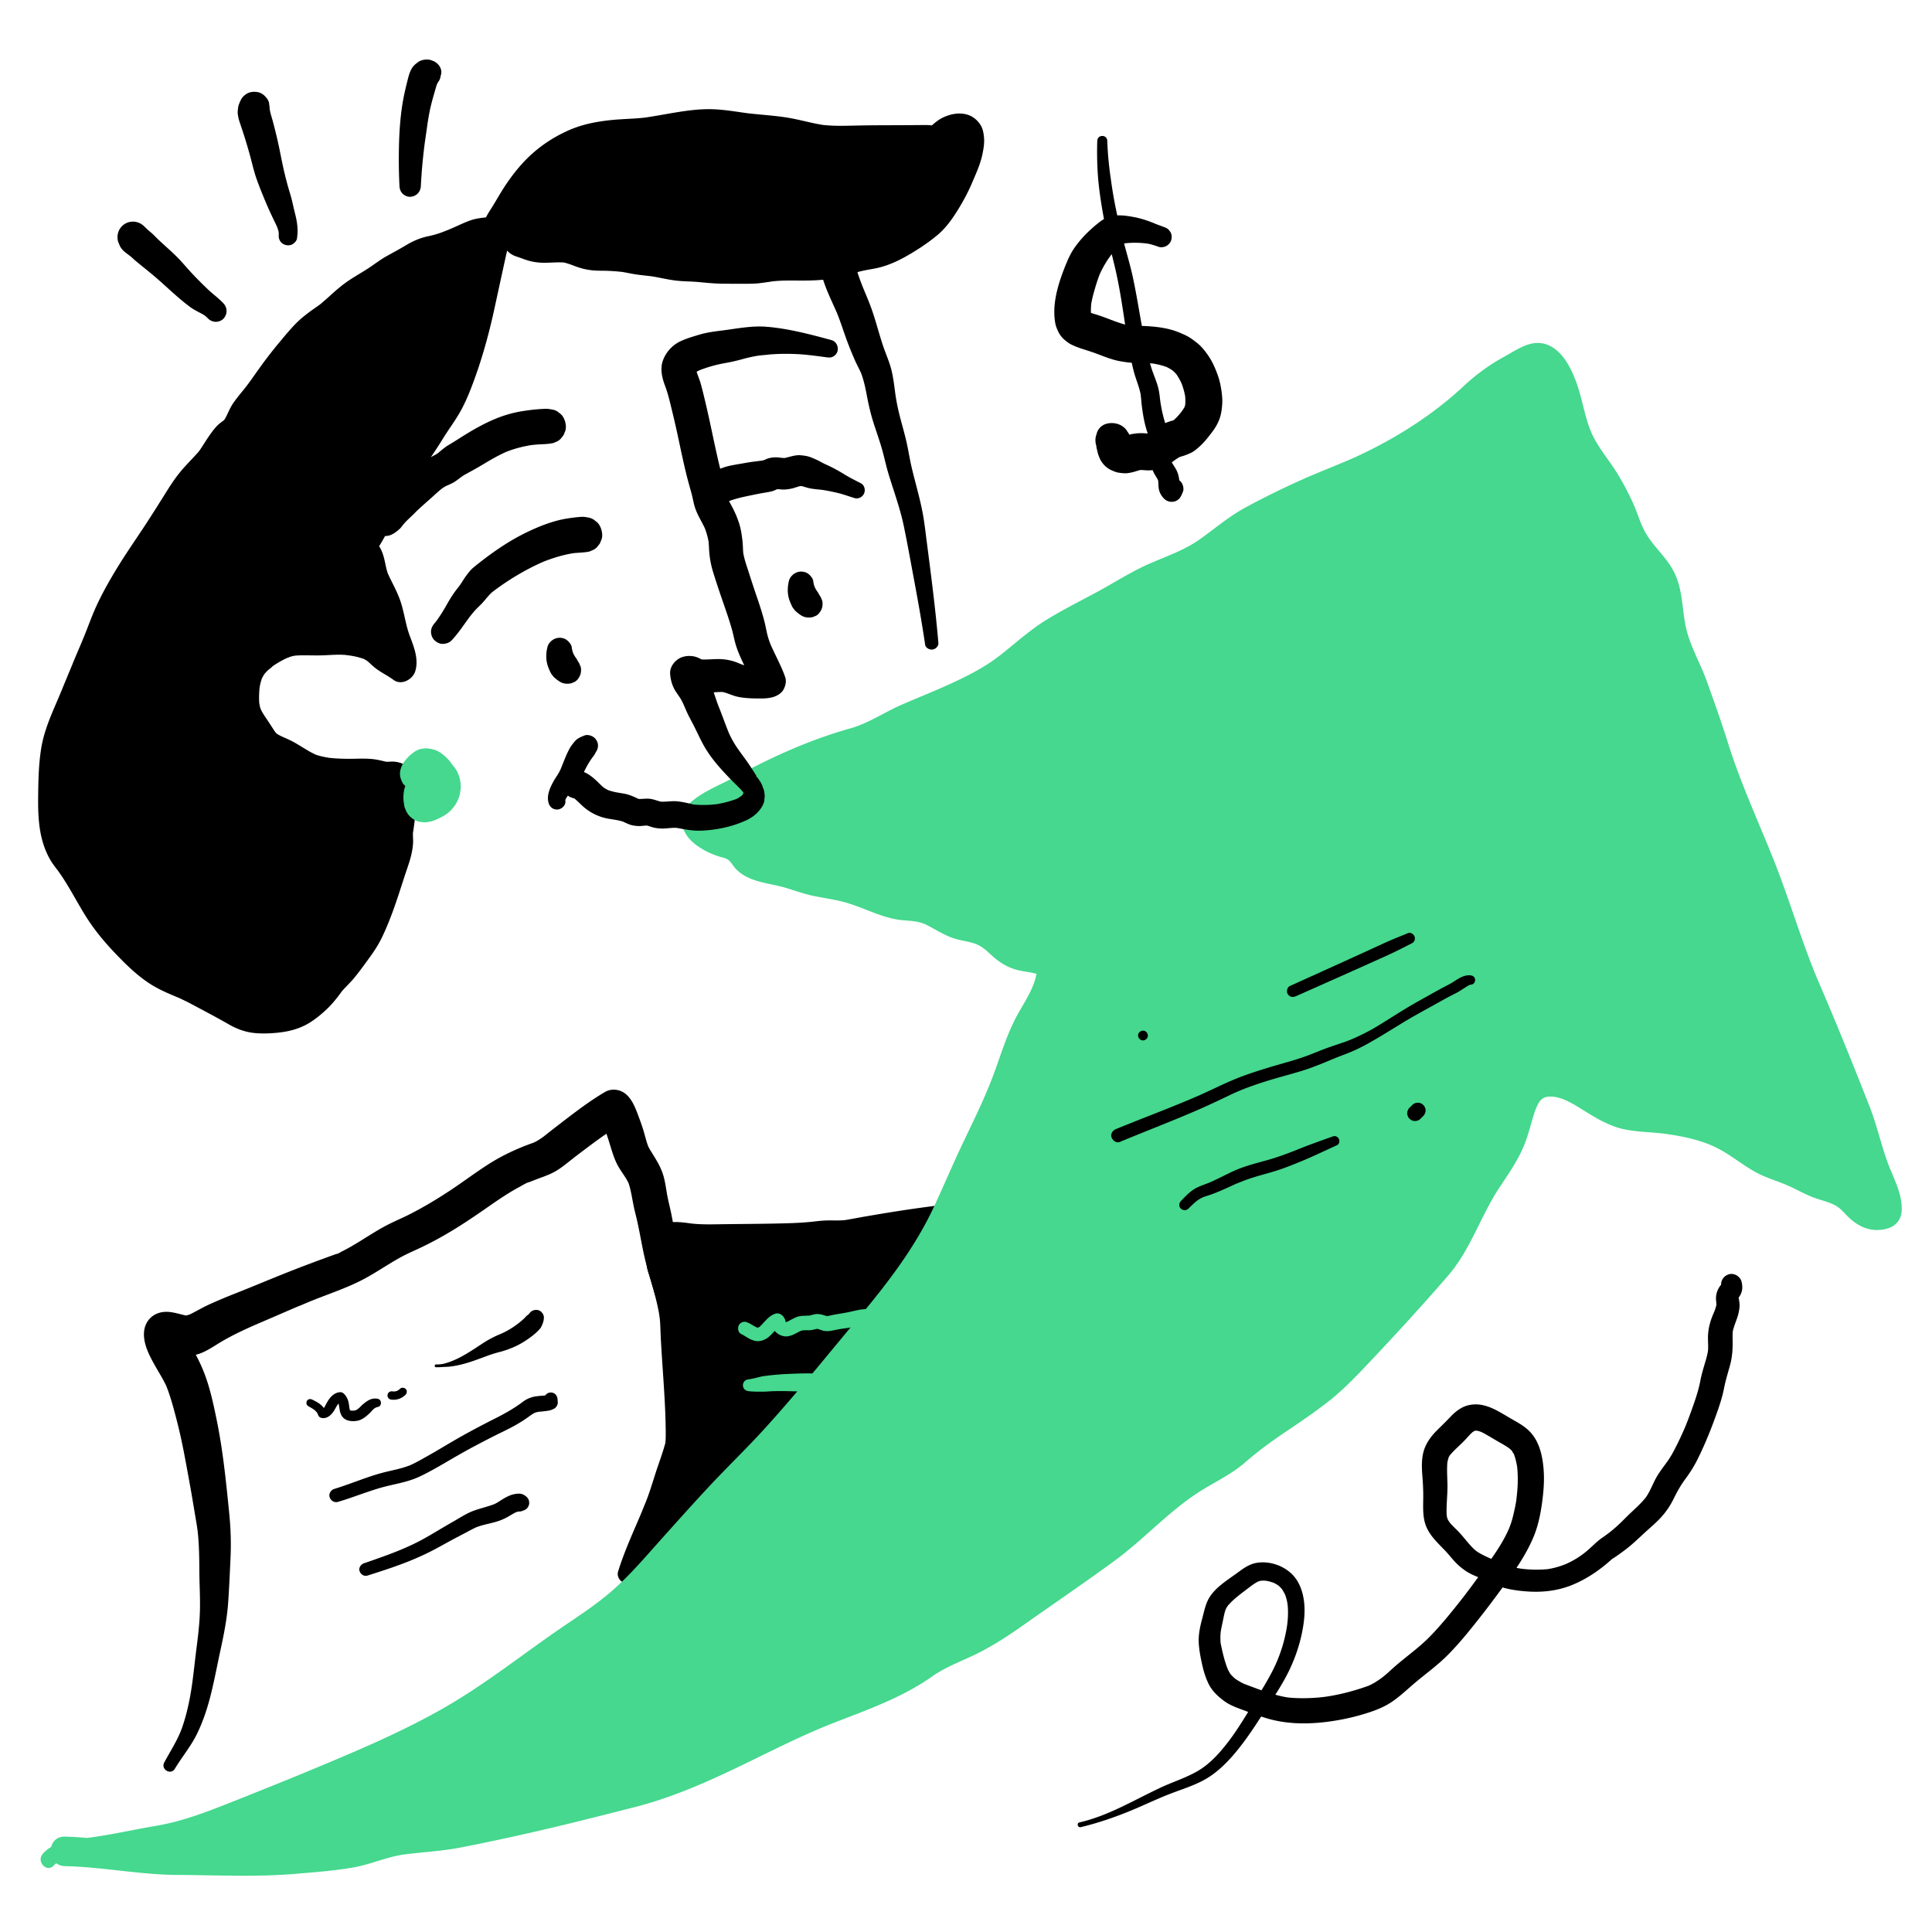
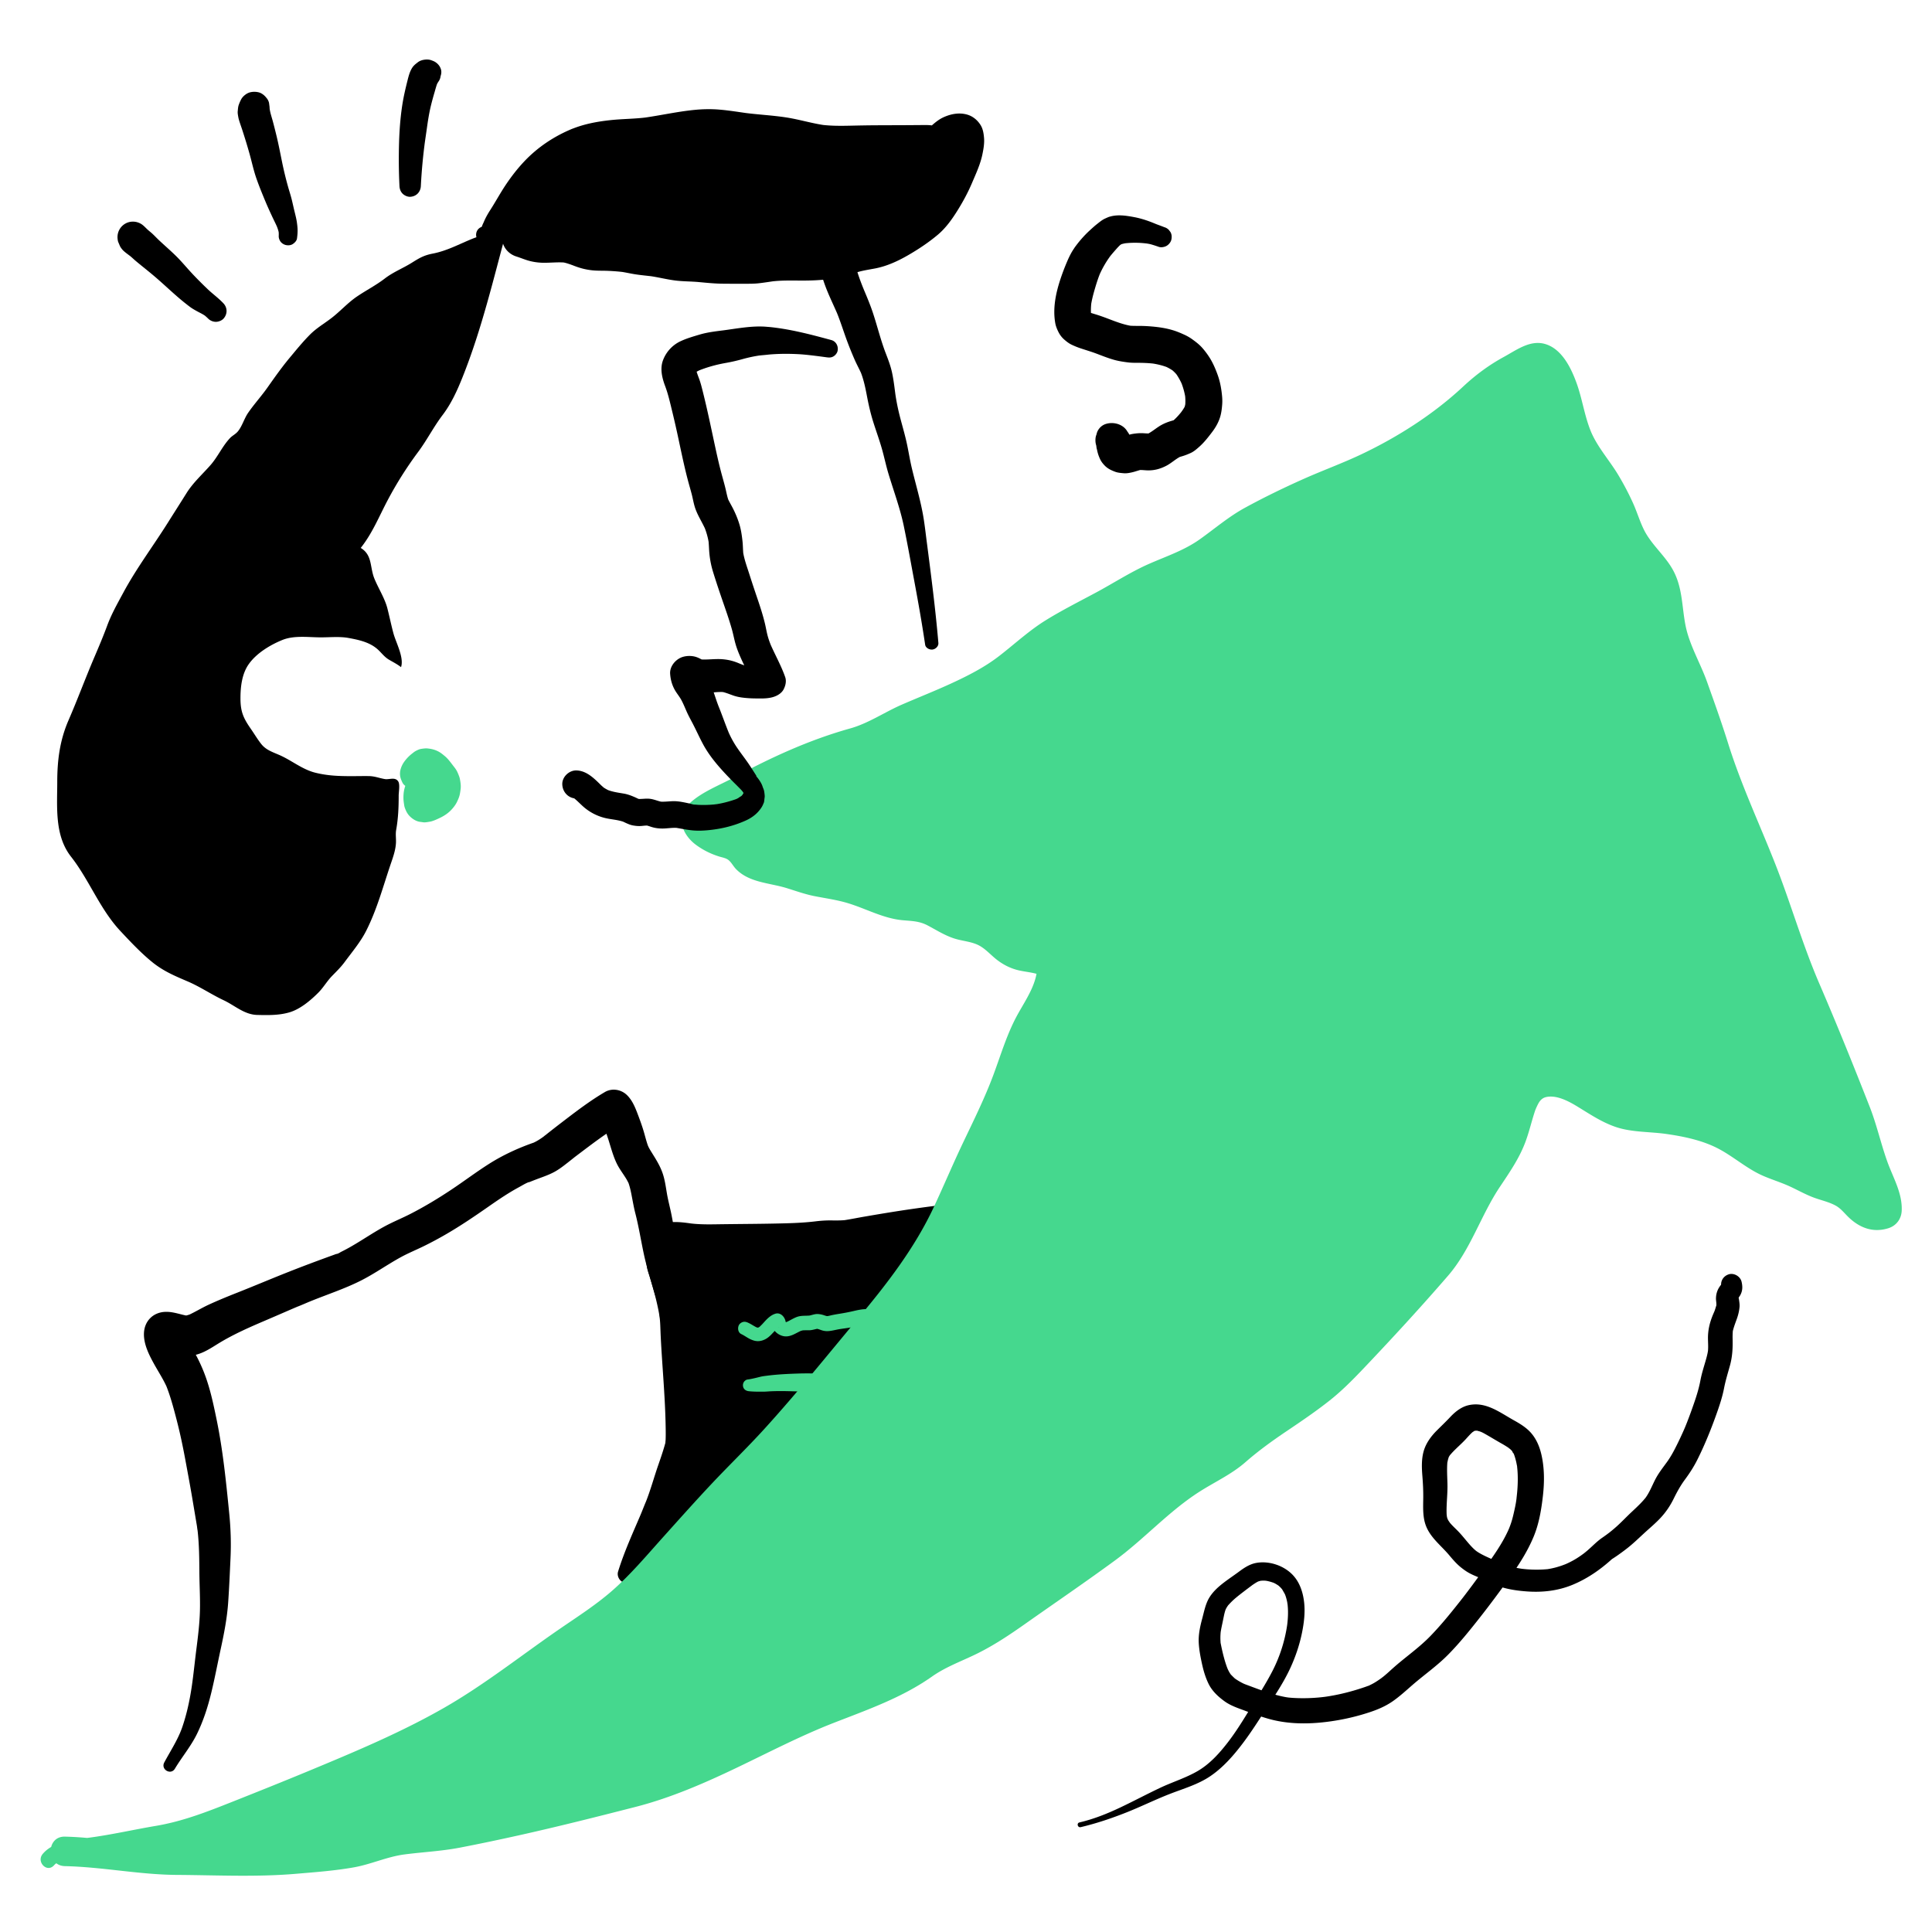
<svg xmlns="http://www.w3.org/2000/svg" version="1.1" width="42" height="42" x="0" y="0" viewBox="0 0 1000 1000" style="enable-background:new 0 0 512 512" xml:space="preserve">
  <g>
    <path d="M324.366 814.723c5.578-15.832 14.49-30.172 20.11-46.01 4.096-11.544 10.135-23.603 10.063-35.92-.045-7.545 0-15.09 0-22.636 0-4.45.085-8.908.033-13.358-.042-3.572-1.27-6.302-1.432-9.842-.318-6.945-3.89-13.678-5.744-20.19-1.067-3.745-2.093-7.387-3.309-11.095-.823-2.51-.575-4.76-.996-7.286-.335-2.007-1.445-3.91-1.369-5.93 3.348-1.053 9.346-.492 12.743.172 4.963.971 9.368 1.113 14.442 1.118 10.525.009 21.05.003 31.576 0 7.853-.003 15.373-.11 23.165-1.118 5.189-.671 10.452.272 15.597-.606 15.363-2.62 30.817-5.226 46.23-7.036 2.662-.313 9.99-3.637 12.52-2.656 4.822 1.87.252 15.274-.43 17.682-2.601 9.17-5.519 17.807-6.856 27.278-1.803 12.763-5.46 24.64-9.736 36.747-8.45 23.925-18.38 47.965-30.309 70.344-5.792 10.863-11.73 21.475-18.608 31.682-1.24 1.84-5.007 7.602-8.334 7.291-2.417-.225-3.211-2.555-4.528-4.32" fill="#000000" opacity="1" data-original="#000000" />
    <path d="M328.829 815.953c.153-.383.308-.765.465-1.146l.203-.49c.382-.923-.065.158-.067.157-.021-.01.96-2.195 1.052-2.4a165.748 165.748 0 0 1 2.075-4.43c1.451-2.99 2.98-5.943 4.532-8.883 3.136-5.935 6.333-11.836 9.303-17.855 1.884-3.82 3.546-7.721 5.201-11.644l-.695 1.649c.73-1.719 1.543-3.411 2.215-5.152l-.715 1.695c2.14-5.053 4.389-10.07 6.271-15.226 1.906-5.22 3.193-10.496 3.827-16.02.288-2.512.292-5.04.368-7.565.08-2.64.206-5.282.255-7.922.096-5.252.07-10.506.143-15.759.041-2.945.186-5.923.042-8.866-.162-3.322-1.062-6.497-1.514-9.77l.315 2.341c-.262-2.135-.365-4.265-.674-6.402a36.096 36.096 0 0 0-.904-4.318c-.796-2.929-1.88-5.768-2.895-8.625-1.02-2.871-1.832-5.787-2.657-8.718a260.734 260.734 0 0 0-1.347-4.645c-.478-1.588-1.055-3.147-1.305-4.791l.323 2.404c-.329-2.537-.344-5.069-.803-7.6-.308-1.696-1.05-3.277-1.291-4.988l.325 2.422a8.59 8.59 0 0 1-.038-.95l-6.693 8.791c.616-.18 1.239-.3 1.874-.387l-2.427.326c1.874-.228 3.787-.027 5.651.215l-2.51-.337c1.505.205 3 .474 4.476.832 2.542.617 5.066.983 7.673 1.309 3.957.494 7.944.543 11.926.598 8.496.116 16.993.224 25.489.331 8.263.105 16.526.256 24.762-.564 2.042-.203 4.063-.48 6.118-.515 2.05-.034 4.097.063 6.146.078 5.034.038 9.975-.95 14.925-1.757 9.383-1.53 18.776-3.012 28.199-4.283l-2.912.391c2.61-.35 5.222-.686 7.836-1 2.756-.331 5.632-.442 8.32-1.13 3.009-.768 5.907-2.02 9-2.437l-2.947.396c.525-.061 1.047-.093 1.574-.042l-2.95-.397c.233.032.454.08.675.159l-2.651-1.12c.251.107.476.236.694.401l-2.248-1.736c.171.144.322.297.463.47l-1.737-2.248c.198.264.353.54.486.841l-1.12-2.655c.219.543.345 1.104.424 1.683l-.397-2.958c.167 1.406.067 2.822-.114 4.221l.399-2.964c-.577 4.22-1.95 8.274-3.158 12.342-2.306 7.77-4.777 15.502-6.049 23.527-.642 4.054-1.269 8.09-2.16 12.101a174.808 174.808 0 0 1-3.018 11.576c-2.297 7.777-5.024 15.423-7.821 23.032a591.042 591.042 0 0 1-10.13 25.738l1.135-2.69c-8.435 19.963-18.19 39.429-29.296 58.044-2.583 4.33-5.163 8.774-8.228 12.787l1.715-2.22c-1.006 1.297-2.123 2.565-3.399 3.603l2.19-1.692c-.443.34-.9.632-1.412.851l2.554-1.077a4.22 4.22 0 0 1-.903.235l2.823-.38c-.293.024-.582.003-.875.008l2.796.376c-1.133-.315-2.3-.43-3.475-.53l2.773.372a4.552 4.552 0 0 1-.845-.215l2.42 1.022c-.622-.263-1.168-.63-1.7-1.04l1.91 1.476c-.35-.276-.695-.557-1.045-.832-1.276-1.007-2.378-1.998-4.048-2.379-1.512-.344-3.367-.505-4.835.027l9.842 4.005a11.666 11.666 0 0 0-.285-.4c-1.374-1.89-2.878-3.364-5.208-4.005-2.086-.575-4.864-.316-6.715.878-1.86 1.2-3.499 2.986-4.005 5.208-.49 2.155-.478 4.85.878 6.715.098.132.193.265.285.4l1.363-10.56c-1.648 1.786-2.655 3.897-2.655 6.368 0 1.11.244 2.049.488 3.07.133.56.269 1.118.455 1.664 1.457 4.28 4.247 7.774 8.81 9.04l-2.513-1.061c2.156.937 2.591 1.16 4.592 1.429.83.111 1.384.215 2.144.176 2.673-.136 4.423-.723 6.824-1.912 1.997-.988 3.792-2.494 5.282-4.144 2.575-2.855 4.732-6.116 6.856-9.313 4.86-7.317 9.359-14.882 13.568-22.591 8.843-16.198 16.619-32.875 23.63-49.944a611.64 611.64 0 0 0 9.468-24.596c2.97-8.222 5.824-16.497 8.032-24.96a149.153 149.153 0 0 0 2.74-12.616c.732-4.3 1.335-8.586 2.358-12.832 1.655-6.869 3.734-13.634 5.67-20.427.647-2.266 1.22-4.563 1.566-6.896.598-4.03 1.216-8.32-.133-12.303-1.177-3.471-3.14-6.4-6.31-8.363-1.077-.668-2.279-1.155-3.495-1.511-1.059-.31-2.427-.427-3.53-.482a6.872 6.872 0 0 0-.85.012c-3.739.278-7.103 1.31-10.632 2.443-1.025.329-2.068.687-3.138.834l2.93-.394a699.41 699.41 0 0 0-26.399 3.802c-3.974.647-7.944 1.32-11.912 2.007-3.952.684-7.903 1.514-11.877 2.057l2.855-.384c-2.714.33-5.441.264-8.169.244-2.633-.02-5.193.16-7.805.477-5.167.628-10.372.878-15.572 1.02-10.782.298-21.577.328-32.362.464-5.76.072-11.542.281-17.269-.467l2.625.352c-2.918-.4-5.823-.87-8.77-.98-2.916-.111-5.71.18-8.6.577l2.43-.326c-1.782.186-3.626.331-5.35.86-3.853 1.183-6.686 4.7-6.693 8.791-.003 1.86.35 3.772.925 5.542.379 1.167.743 2.295.915 3.514l-.324-2.412c.282 2.297.38 4.583.762 6.875.264 1.581.828 3.073 1.311 4.596.984 3.107 1.838 6.252 2.805 9.363 1.802 5.794 4.577 11.302 5.447 17.36l-.315-2.348c.313 2.4.42 4.811.869 7.2.31 1.647.732 3.268.97 4.927l-.313-2.33c.473 3.717.21 7.59.208 11.332-.002 3.876.03 7.751.048 11.627.018 3.9.156 7.796.293 11.695.13 3.66.22 7.245-.263 10.888l.284-2.112c-.959 6.885-3.198 13.49-5.477 20.03-2.27 6.513-4.047 13.21-6.637 19.61l.63-1.494c-1.163 2.617-2.16 5.316-3.274 7.956l.6-1.422c-4.28 10.118-8.93 20.12-12.166 30.639-.712 2.314.845 5.149 3.232 5.692 2.677.61 4.724-.82 5.693-3.232z" fill="#000000" opacity="1" data-original="#000000" />
    <path fill="#45D88E" d="M25 962.577c5.346-6.802 23.81-6.207 32.1-8.073 15.243-3.431 31.555-3.283 46.195-8.807 40.144-15.15 81.01-31.037 119.49-50.117 25.23-12.51 46.21-29.488 69.247-45.259 13.9-9.516 26.77-17.317 38.398-29.658 18.75-19.9 36.364-40.933 55.806-60.206 20.872-20.692 39.298-44.04 58.216-66.458 18.884-22.378 36.767-43.8 48.322-71.24 8.562-20.332 19.386-40.158 27.84-61.063 3.407-8.43 5.756-17.34 9.45-25.596 4.634-10.363 16.026-25.3 14.844-37.319-5.922-3.704-10.66-3.112-16.758-4.743-7.788-2.084-10.825-8.404-17.852-12.167-4.577-2.45-11.579-2.91-16.567-5.104-4.882-2.15-10.76-6.592-16.23-8.02-4.382-1.143-9.25-.416-13.636-1.553-8.97-2.326-17.02-6.835-26.109-9.06-8.816-2.16-17.392-2.775-25.703-6.114-6.684-2.685-15.745-3.213-21.754-6.229-3.867-1.94-4.857-5.755-8.127-8.004-4.404-3.029-8.017-2.743-12.236-5.104-14.373-8.044-7.314-10.465 3.452-16.245 13.95-7.49 28.187-15.331 42.966-21.502 8.453-3.53 15.82-6.419 24.608-8.516 10.819-2.582 18.906-8.584 29.132-13.05 19.673-8.595 42.226-16.332 58.04-30.996 16.549-15.344 38.238-23.556 58.071-35.654 9.558-5.83 18.18-8.792 28.32-13.065 11.989-5.052 20.329-14.835 31.519-21.09 16.804-9.393 35.277-17.81 53.18-24.938 14.62-5.82 28.84-13.956 41.635-22.948 7.34-5.157 15.357-10.626 21.832-16.819 8.057-7.705 12.836-11.073 22.527-16.184 9.055-4.776 11.64-8.723 18.48 1.913 3.34 5.193 5.606 14.481 7.223 20.477 2.617 9.703 3.604 14.294 9.573 22.711 8.517 12.012 15.641 24.036 20.53 37.954 3.928 11.183 12.587 16.31 17.623 26.522 3.767 7.641 3.203 16.85 4.713 24.739 1.711 8.937 6.816 17.193 9.895 25.817 4.553 12.756 9.046 25.094 13.009 38.062 5.483 17.945 12.883 35.045 20.445 52.24 9.284 21.109 14.518 43.666 23.897 64.87 9.425 21.304 17.704 42.84 26.506 64.365 3.99 9.755 7.159 18.806 9.68 29.039 1.877 7.613 8.863 18.711 8.159 26.293-9.213 3.406-12.128-5.878-18.867-10.044-6.387-3.948-14.527-4.777-21.544-8.842-7.943-4.6-16.173-5.858-23.523-10.529-7.505-4.769-13.317-9.725-22-13.166-14.867-5.892-28.265-6.86-43.593-8.351-16.069-1.564-26.932-17.407-42.047-17.578-19.413-.22-17.715 20.713-24.639 34.557-3.988 7.973-9.41 14.839-14.08 22.39-7.968 12.882-12.148 27.758-22.444 39.095-16.723 18.413-32.863 36.722-50.45 54.478-16.353 16.512-37.082 25.67-53.996 41.179-5.98 5.483-12.69 8.241-19.635 12.419-10.783 6.485-20.632 15.537-29.985 24.058-15.729 14.332-34.019 24.807-51.175 37.563-10.512 7.816-23.288 17.029-34.947 23.003-8.42 4.314-16.72 6.694-24.51 12.457-16.017 11.849-34.024 17.148-52.561 24.608-33.815 13.61-63.47 33.181-99.453 42.16-32.245 8.045-64.775 16.373-97.188 22.584-8.68 1.663-16.74 1.058-25.256 3.065-8.224 1.937-17.142 5.702-25.343 6.66-16.59 1.94-32.524 4.168-49.49 4.133-14.344-.03-28.69-.02-43.034 0-18.186.026-33.597-4.017-51.59-4.3" opacity="1" data-original="#45d88e" />
    <path fill="#45D88E" d="M27.932 965.509c3.255-3.527 9.312-3.949 13.8-4.43 5.295-.567 10.635-.7 15.899-1.556 15.715-2.556 32.12-2.707 47.263-8.028 32.513-11.424 64.697-24.094 96.157-38.165 15.46-6.914 30.846-14.05 45.285-22.943 13.849-8.529 26.957-18.174 40.27-27.5 12.986-9.098 26.645-17.332 38.9-27.431 12.7-10.464 23.296-23.662 34.298-35.835 23.046-25.5 47.574-49.448 69.701-75.786 20.676-24.61 43.266-48.704 59.643-76.512 8.213-13.945 14.009-29.143 20.98-43.719 7.38-15.435 15.171-30.822 20.852-46.99 2.479-7.054 4.65-14.216 8.17-20.84 3.23-6.076 6.851-11.927 9.605-18.246 2.642-6.062 5.813-14.175 3.966-20.9-2.14-7.797-13.69-8.588-20.174-9.967-6.574-1.398-10.267-6.752-15.599-10.433-6.065-4.187-13.136-4.27-19.7-7.038-6.973-2.942-12.556-7.948-20.28-9.141-3.848-.595-7.862-.289-11.611-1.335-3.914-1.091-7.687-2.603-11.453-4.113a125.477 125.477 0 0 0-23.418-6.878c-7.871-1.515-15.135-4.41-22.868-6.298-3.311-.808-6.68-1.41-9.949-2.385-2.88-.86-3.878-1.722-5.723-4.067-2.478-3.148-5.439-5.434-9.124-7.044-3.26-1.426-6.762-2.104-9.8-3.98-.8-.493-2.025-1.759-2.873-2.014-1.13-.34.255-.322.093.229l.253 2.386c.68 1.863.27 3.489-1.226 4.876.161-.464.914-.424.185-.285-.985.187.526-.35.846-.538a101.648 101.648 0 0 1 3.781-2.116 3957.083 3957.083 0 0 1 21.219-11.198c14.547-7.604 29.61-15.019 45.547-19.228 14.952-3.95 28.035-12.22 42.231-18.163 14.033-5.876 28.382-11.63 40.921-20.393 6.199-4.331 11.46-9.722 17.512-14.207 6.258-4.637 13.024-8.57 19.848-12.305 6.955-3.806 14.028-7.392 20.961-11.239 6.778-3.761 13.274-7.928 20.353-11.13 7.294-3.298 15.112-5.658 22.063-9.666 6.134-3.538 11.499-8.2 17.146-12.432 13.173-9.871 29.053-16.68 44.044-23.292 15.385-6.786 30.955-12.573 45.44-21.251 14.294-8.565 27.998-18.425 40.257-29.705 4.395-4.044 9.048-7.399 14.253-10.332 2.736-1.542 5.515-3.006 8.251-4.547.584-.329 2.555-1.665 2.227-1.257-.422.526.948.058-.176-.026-.713-.054-1.958-.526-2.561-.505-.497.016-.54-1.098-.13-.07.154.386.854.87 1.12 1.207.747.942 1.36 2.073 1.931 3.13 1.505 2.787 2.371 5.9 3.257 8.928 1.846 6.314 3.139 12.835 5.43 19.01 2.648 7.136 6.83 12.958 11.027 19.23 4.446 6.646 8.524 13.549 11.929 20.788 3.208 6.823 5.043 14.234 9.435 20.458 3.796 5.38 8.655 10.007 11.923 15.751 3.643 6.406 3.29 14.322 4.32 21.42 1.175 8.091 4.56 15.375 7.877 22.777 6.835 15.257 11.492 31.685 16.589 47.581 5.408 16.867 12.474 33.142 19.57 49.35 6.796 15.522 11.427 31.845 17.146 47.769 11.748 32.706 28.124 63.757 38.955 96.827 2.139 6.53 3.46 13.317 6.059 19.685 2.188 5.364 5.779 11.531 5.523 17.226l6.88-9.038c-1.22.385-1.63.662-.265.78-.82-.07-1.209-.744-2.127-1.64-2.723-2.655-5.158-5.42-8.313-7.612-6.979-4.85-15.845-5.95-23.278-9.91-8.358-4.454-17.538-6.59-25.47-11.884-8.046-5.37-15.701-10.341-24.901-13.592-9.101-3.216-18.596-4.775-28.148-5.925-7.497-.903-15.336-.64-22.188-4.173-13.514-6.969-25.56-18.043-41.996-14.034-13.813 3.37-18.4 16.624-21.888 28.803-2.089 7.292-4.046 11.626-8.218 18.137-4.816 7.518-9.987 14.687-14.033 22.675-3.861 7.622-7.214 15.551-11.932 22.707-5.197 7.882-12.525 14.605-18.868 21.571-13.175 14.472-26.144 29.718-40.779 42.748-13.474 11.997-29.648 20.515-43.643 31.878-3.2 2.599-6.098 5.572-9.556 7.83-3.92 2.559-8.13 4.619-12.17 6.972-8.446 4.918-16.136 11.1-23.485 17.512-6.834 5.963-13.334 12.284-20.538 17.812-7.471 5.734-15.334 10.947-23.107 16.257-15.622 10.67-30.333 22.86-46.916 32.06-7.742 4.295-16.27 7.038-23.865 11.587-8.158 4.886-15.544 10.382-24.249 14.402-16.651 7.69-34.197 13.25-50.84 21.031-16.468 7.697-32.526 16.337-49.334 23.291-18.202 7.532-37.287 11.867-56.351 16.593-20.03 4.965-40.089 9.895-60.276 14.18-9.474 2.012-18.807 2.782-28.366 4.11-9.434 1.311-18.095 5.143-27.332 7.242-9.028 2.052-18.598 2.653-27.792 3.666-9.854 1.085-19.707 1.712-29.622 1.749-20.27.075-40.604 1.124-60.774-1.3-9.4-1.128-18.761-2.305-28.237-2.52-9.827-.222-9.824 15.043 0 15.266 19.49.442 38.594 4.434 58.139 4.548 20.415.119 41.005 1.169 61.371-.57 9.98-.85 20.209-1.588 30.075-3.347 8.864-1.58 17.205-5.51 26.146-6.68 9.613-1.256 19.112-1.674 28.679-3.516 10.268-1.978 20.5-4.138 30.706-6.411 20.147-4.486 40.195-9.543 60.189-14.666 18.33-4.698 35.753-12.302 52.778-20.454 16.503-7.903 32.75-16.38 49.817-23.035 17.615-6.87 35.345-13.04 50.927-24.01 7.374-5.19 15.763-8.079 23.77-12.08 8.536-4.264 16.531-9.602 24.317-15.093 15.513-10.94 31.269-21.663 46.573-32.888 14.982-10.989 27.59-25.127 43.186-35.235 8.204-5.318 16.979-9.194 24.41-15.69 6.716-5.872 13.832-11 21.228-15.984 7.606-5.126 15.184-10.252 22.377-15.953 7.467-5.917 13.977-12.814 20.51-19.722 13.833-14.628 27.507-29.536 40.677-44.766 11.787-13.63 16.955-31.226 26.887-46.073 4.908-7.337 9.876-14.523 13.046-22.82 2.053-5.373 3.305-11.024 5.123-16.477.37-1.107 1.616-3.849 2.377-4.863.979-1.302 2.03-1.974 3.34-2.274 4.952-1.13 10.73 1.576 15.76 4.623 6.666 4.04 13.038 8.418 20.503 10.916 8.19 2.739 17.42 2.333 25.92 3.543 8.922 1.27 18.382 3.227 26.465 7.345 8.171 4.162 15.024 10.507 23.434 14.218 4.162 1.836 8.512 3.186 12.686 4.979 4.857 2.086 9.301 4.792 14.315 6.58 3.565 1.27 7.376 2.112 10.72 3.924 2.568 1.391 4.136 3.438 6.38 5.673 5.797 5.777 12.91 8.621 21.01 6.064 4.104-1.295 6.69-4.778 6.881-9.038.408-9.094-4.438-17.058-7.414-25.328-3.376-9.384-5.487-19.132-9.148-28.466-8.396-21.407-17.024-42.779-26.128-63.895-8.633-20.026-14.572-40.904-22.508-61.182-8.26-21.105-17.87-41.377-24.657-63.066-3.362-10.747-7.161-21.348-10.952-31.949-3.476-9.722-9.18-19.093-11.136-29.286-1.92-10.003-1.475-19.736-6.691-28.902-4.187-7.358-11.091-12.89-14.831-20.5-2.122-4.318-3.522-9.039-5.492-13.447-2.246-5.025-4.825-9.896-7.638-14.625-4.588-7.712-11.13-14.826-14.477-23.185-3.168-7.91-4.31-16.546-7.214-24.561-2.855-7.878-7.702-17.92-16.572-20.317-7.664-2.071-14.7 3.306-21.055 6.76-7.747 4.212-14.7 9.385-21.139 15.402-15.227 14.229-33.85 26.109-52.655 35.023-9.735 4.615-19.907 8.3-29.752 12.685-10.335 4.603-20.524 9.55-30.457 14.97-8.453 4.614-15.569 10.763-23.374 16.317-8.087 5.755-17.313 8.773-26.323 12.74-9.595 4.224-18.373 9.987-27.6 14.93-8.614 4.614-17.353 9.022-25.68 14.151-8.897 5.481-16.25 12.432-24.469 18.753-7.486 5.757-16.09 10.123-24.636 14.058-8.423 3.879-17.057 7.267-25.558 10.965-8.958 3.897-17.22 9.651-26.679 12.299-21.263 5.952-41.072 15.046-60.48 25.526-7.378 3.984-16.689 7.499-22.82 13.404-7.271 7.006-3.583 16.161 3.508 21.38 3.64 2.678 7.645 4.656 11.959 5.999 1.459.454 3.27.735 4.553 1.638 1.666 1.173 2.651 3.286 4.037 4.74 6.83 7.17 17.36 7.214 26.245 9.943 4.836 1.485 9.446 3.177 14.435 4.168 5.44 1.08 10.956 1.829 16.3 3.345 9.892 2.807 19.028 8.201 29.405 9.139 4.82.435 8.593.414 12.953 2.715 4.606 2.43 8.948 5.234 13.961 6.803 3.894 1.219 8.249 1.49 11.961 3.223 3.755 1.754 6.606 5.183 9.837 7.689 3.672 2.848 7.682 4.784 12.256 5.707 4.368.882 8.676 1.09 12.622 3.337l-4.013-6.996c.658 9.58-5.83 18.537-10.228 26.566-5.414 9.882-8.5 20.544-12.416 31.049-4.494 12.053-10.256 23.643-15.78 35.246-5.24 11.004-9.949 22.235-15.109 33.267-9.87 21.102-24.13 39.516-38.981 57.302-16.11 19.296-31.876 38.953-48.803 57.546-8.764 9.627-18.134 18.66-27.054 28.139-8.565 9.102-16.88 18.434-25.232 27.729-8.499 9.457-16.79 19.367-26.383 27.745-8.427 7.36-17.875 13.392-27.077 19.716-19.919 13.687-38.882 28.838-59.897 40.87-22.143 12.679-46.074 22.707-69.606 32.482-13.335 5.54-26.746 10.904-40.167 16.228-13.093 5.194-25.566 10.073-39.51 12.42-11.37 1.912-22.67 4.526-34.089 6.044-8.015 1.065-18.826 1.777-24.406 8.514-3.348 4.042 2.188 9.848 5.864 5.865z" opacity="1" data-original="#45d88e" />
-     <path d="M233.763 331.444c3.803-4.012 6.715-8.745 10.077-13.109l-1.063 1.376a68.824 68.824 0 0 1 3.008-3.663c1.056-1.187 2.214-2.253 3.331-3.378 2.15-2.165 3.809-4.78 6.237-6.666l-1.621 1.253c.777-.584 1.549-1.173 2.317-1.768l-1.63 1.26a132.769 132.769 0 0 1 21.19-13.356 105.134 105.134 0 0 1 6.405-2.968l-2.098.885c5.904-2.478 12.067-4.353 18.424-5.211l-2.44.328c3.044-.398 6.117-.329 9.132-.94l2.168-.914a6.858 6.858 0 0 0 2.546-2.337 4.533 4.533 0 0 0 1.167-2.003 6.835 6.835 0 0 0 .782-3.496 10.765 10.765 0 0 0-1.24-4.58 6.858 6.858 0 0 0-2.337-2.547 6.835 6.835 0 0 0-3.086-1.624c-1.25-.242-2.546-.533-3.818-.473-.579.027-1.157.066-1.734.115-1.87.16-3.733.42-5.588.7a52.88 52.88 0 0 0-6.574 1.431c-5.05 1.434-9.952 3.468-14.674 5.745-8.89 4.287-17.059 9.896-24.798 15.986-1.02.803-2.029 1.621-3.021 2.457-1.371 1.156-2.43 2.594-3.502 4.02-1.423 1.894-2.53 4-3.977 5.877l1.157-1.499c-1.518 1.928-3.063 3.825-4.407 5.881-1.005 1.538-1.932 3.125-2.84 4.722-1.85 3.256-3.815 6.471-6.105 9.44l.985-1.275a44.783 44.783 0 0 1-1.212 1.492c-1.093 1.285-1.831 2.681-1.831 4.42 0 1.532.68 3.364 1.83 4.419 1.192 1.093 2.756 1.905 4.42 1.83 1.632-.072 3.267-.614 4.42-1.83zM289.658 330.094l-.015.001c-1.466.056-2.777.497-3.941 1.397-1.1.85-1.973 2-2.331 3.378a19.429 19.429 0 0 0-.62 4.812c-.003 1.691.251 3.416.794 5.02.363 1.073.82 2.12 1.3 3.144.115.242.232.487.368.718.219.373.506.694.772 1.038.313.405.49.683.827.986.83.75 1.724 1.44 2.65 2.065 1.88 1.267 4.147 1.532 6.326.977l1.608-.679c.785-.423 1.414-1 1.889-1.733.917-1.188 1.423-2.55 1.445-4.079.001-.097.009-.194.01-.291a4.346 4.346 0 0 0-.301-2.007l-.723-1.712c-.177-.275-.38-.53-.55-.81-.163-.265-.312-.539-.45-.818-.42-.85-1.059-1.537-1.644-2.287l1.188 1.538a13.606 13.606 0 0 1-1.7-2.943l.739 1.748c-.38-.93-.775-1.853-1.172-2.776l.722 1.713a12.75 12.75 0 0 1-.887-3.181l.236 1.75c-.02-.154-.036-.309-.05-.464l-.233-1.73a4.898 4.898 0 0 0-1.164-2.211c-.833-1.078-2.015-2.016-3.379-2.331a9.273 9.273 0 0 0-1.714-.233zM414.658 295.834h-.015c-1.466.057-2.777.498-3.94 1.397-1.101.85-1.974 2.002-2.332 3.379a19.429 19.429 0 0 0-.62 4.812c-.003 1.691.251 3.415.794 5.02.363 1.073.82 2.12 1.301 3.144.114.242.231.487.367.718.219.373.506.694.772 1.038.313.405.491.682.827.986.83.75 1.724 1.44 2.65 2.064 1.88 1.268 4.147 1.532 6.326.978l1.608-.679c.785-.423 1.414-1 1.889-1.734.917-1.187 1.423-2.549 1.445-4.078.002-.097.009-.194.01-.291a4.346 4.346 0 0 0-.301-2.008l-.723-1.712c-.177-.274-.38-.529-.55-.808-.163-.267-.312-.54-.45-.82-.42-.85-1.059-1.537-1.644-2.286l1.188 1.538a13.606 13.606 0 0 1-1.699-2.943l.738 1.748c-.38-.93-.774-1.854-1.172-2.776l.722 1.712a12.75 12.75 0 0 1-.886-3.18l.235 1.75c-.02-.155-.036-.31-.05-.464l-.233-1.73a4.898 4.898 0 0 0-1.164-2.211c-.832-1.078-2.015-2.016-3.379-2.331a9.273 9.273 0 0 0-1.714-.233zM445.548 250.116c-1.63-.815-3.244-1.66-4.856-2.508-1.591-.838-3.11-1.758-4.647-2.69a82.781 82.781 0 0 0-10.85-5.515l1.695.715c-1.462-.627-2.784-1.512-4.239-2.157-1.25-.554-2.508-1.127-3.811-1.55-1.36-.44-2.808-.608-4.22-.753-3.356-.346-6.428 1.148-9.665 1.625l2.163-.29c-1.626.214-3.193-.152-4.81-.26a13.678 13.678 0 0 0-4.344.442c-1.33.355-2.567 1.042-3.832 1.58l1.985-.837c-1.17.47-2.48.59-3.723.76l2.229-.3c-2.783.371-5.58.648-8.343 1.153-1.906.348-3.82.647-5.726.996-1.915.352-3.86.715-5.706 1.342-2.475.839-4.948 1.86-7.205 3.189-1.868 1.1-3.378 3.05-3.955 5.142a6.518 6.518 0 0 0-.153 3.432 6.404 6.404 0 0 0 1.02 3.2c1.185 1.837 2.95 3.454 5.144 3.954l2.287.308a8.566 8.566 0 0 0 4.344-1.175c.91-.397 1.764-1.063 2.446-1.767a10.419 10.419 0 0 0 2.445-4.16 6.223 6.223 0 0 0 .147-3.276 6.115 6.115 0 0 0-.975-3.055l-1.285-1.663a8.207 8.207 0 0 0-3.626-2.113l-2.362-.317c-.809.103-1.616.212-2.423.327l2.242-.301c-.863.096-1.975.126-2.657.346-.832.27-1.635.694-2.44 1.04l2.054-.868-.197.078 6.63 15.729a26.068 26.068 0 0 1 2.157-1.044l-2.065.872c3.992-1.676 8.29-2.525 12.508-3.415 2.247-.474 4.484-.922 6.751-1.292 1.168-.19 2.336-.39 3.49-.656 1.625-.375 3.087-1.203 4.599-1.88l-1.978.835a5.73 5.73 0 0 1 1.4-.39l-2.195.295c1.182-.133 2.353.023 3.532.109 1.755.127 3.513-.106 5.23-.477 1.822-.395 3.534-1.188 5.383-1.465l-2.13.286c.993-.13 1.998-.132 2.992-.006l-2.097-.282c1.836.268 3.537 1.011 5.35 1.365 2.374.463 4.783.575 7.175.891l-1.746-.235c2.99.407 5.944 1.024 8.881 1.708 2.962.69 5.829 1.789 8.74 2.667 2.012.607 4.173-.564 4.963-2.436.766-1.814.159-4.313-1.721-5.253z" fill="#000000" opacity="1" data-original="#000000" />
    <path d="M430.287 176.01c-10.811-2.93-21.731-5.827-32.919-6.836l1.914.258c-7.524-1.143-15.07.181-22.518 1.228l2.221-.299c-1.79.237-3.578.495-5.367.738l2.25-.302c-4.607.612-9.253 1.048-13.722 2.377-3.336.992-6.58 1.921-9.76 3.384a17.721 17.721 0 0 0-9.257 10.023c-1.594 4.334-.41 9.132 1.158 13.285 1.341 3.553 2.226 7.236 3.127 10.922 1.015 4.154 2 8.314 2.917 12.49 1.852 8.433 3.51 16.918 5.713 25.27.609 2.308 1.285 4.598 1.9 6.904.584 2.188.955 4.44 1.585 6.612 1.278 4.402 3.913 8.118 5.713 12.28l-.888-2.102c1.266 3.01 2.15 6.108 2.601 9.343l-.314-2.335c.308 2.373.305 4.754.528 7.131a47.647 47.647 0 0 0 1.905 9.629c1.552 5.04 3.236 10.057 4.956 15.042 1.69 4.893 3.42 9.781 4.819 14.768.688 2.453 1.147 4.963 1.837 7.413.8 2.841 1.967 5.583 3.18 8.268 2.225 4.927 5.001 9.583 7.128 14.56l-.835-1.98c.11.26.218.522.323.785l5.771-10.164c-.852.344-1.744.522-2.65.654l2.177-.292c-3.333.431-6.7.123-10.018-.323l2.193.295c-2.058-.286-3.946-1.072-5.852-1.861-2.6-1.076-5-1.662-7.829-1.933-4.184-.4-8.394.455-12.584-.023l2.342.315a8.057 8.057 0 0 1-1.579-.398l2.122.896c-1.436-.645-2.627-1.438-4.176-1.952-2.156-.715-4.701-.727-6.881-.098-3.619 1.043-6.926 4.78-6.658 8.745.219 3.247 1.089 6.245 2.805 9.026.94 1.523 2.09 2.91 2.95 4.485 1.051 1.929 1.873 3.981 2.76 5.989.852 1.932 1.843 3.769 2.834 5.631 1.922 3.615 3.574 7.365 5.493 10.981 2.184 4.115 4.875 7.797 7.894 11.34 2.979 3.494 6.136 6.76 9.398 9.985.758.749 1.499 1.513 2.255 2.262.385.383.705.78 1.067 1.192.403.46-.093-.134-.14-.202.186.266.373.526.543.802.127.206.408 1.039.58 1.1-.191-.068-.325-2.413-.413-1.378-.012.14-.004.313.005.454.016.233-.083.953.034.01.113-.91.06-.342-.003-.162-.024.066-.168.443-.162.544-.01-.18.66-1.187.241-.584 1.272-1.837-.258.431-.572.989-.123.22-.854 1.25-.207.38.615-.829-.15.111-.36.315-.114.112-.236.215-.35.325-.706.68-.035-.083.323-.217-.693.26-1.377.915-2.05 1.264-.19.098-1.548.704-.583.304.885-.367.1-.049-.125.035a59.593 59.593 0 0 1-6.97 2.035c-.94.21-1.885.395-2.836.552-.27.044-.542.08-.812.127-.723.123.73-.092.69-.09-.613.041-1.229.144-1.842.2-2.38.213-4.783.28-7.171.197a33.346 33.346 0 0 1-1.777-.108c-.28-.025-.56-.057-.84-.086-.963-.099.333.097.58.079-1.024.075-2.319-.427-3.316-.636-2.738-.576-5.514-1.233-8.327-1.176-2.473.05-4.921.462-7.393.157l1.847.248c-2.18-.356-4.148-1.32-6.357-1.617-2.242-.301-4.407.216-6.64.018l1.868.25c-.514-.072-1-.21-1.505-.31-1.187-.235 1.539.774.499.23a36.19 36.19 0 0 0-2.332-1.105c-1.854-.807-3.613-1.466-5.602-1.806-1.64-.28-3.287-.517-4.912-.882-.83-.187-1.653-.401-2.46-.666-.39-.129-.773-.277-1.158-.42-.52-.208-.22-.082.898.377-.216-.098-.43-.2-.642-.307a19.89 19.89 0 0 1-2.263-1.336c-.674-.46-1.24-1.278.462.4-.197-.193-.428-.362-.635-.547-1.008-.908-1.952-1.887-2.935-2.822-3.039-2.889-6.487-5.687-10.887-5.777-3.805-.078-7.445 3.4-7.272 7.272.18 4.006 3.195 7.189 7.272 7.272.135-.003.27.006.404.025l-1.934-.26c.382.06.73.176 1.084.324l-1.734-.732c.68.319 1.26.744 1.884 1.154-1.88-1.234-.957-.747-.49-.356.33.278.654.564.975.853 1.071.968 2.09 1.992 3.162 2.96a26.524 26.524 0 0 0 11.216 6.037c3.3.841 6.737.924 9.954 2.08.492.195.229.083-.79-.337.239.106.475.215.71.328.4.19.797.386 1.2.569 1.224.554 2.355 1.044 3.666 1.279 1.521.272 2.965.406 4.491.267 1.18-.108 2.33-.269 3.518-.183l-1.858-.25c1.308.18 2.502.67 3.759 1.045 1.753.523 3.639.737 5.467.72 2.684-.023 5.338-.579 8.022-.256l-1.828-.246c3.177.513 6.298 1.202 9.515 1.486 2.9.256 5.837.095 8.727-.212 6.503-.692 12.74-2.268 18.706-4.972 2.396-1.085 4.739-2.689 6.468-4.679.893-1.027 1.695-2.107 2.258-3.344l.594-1.407c.228-1.732.277-2.088.148-1.067-.258 2.07.32-2.86.184-1.306.065-.734.002-1.41-.096-2.143-.085-.633-.153-1.258-.349-1.867-.196-.61-.489-1.28-.746-1.831.053.113.433 1.175.18.324-.49-1.645-1.447-3.099-2.454-4.461l-.136-.186c-.985-1.127-1.146-1.385-.482-.773-.128-.261-.326-.523-.483-.772-.403-.64-.81-1.279-1.221-1.915-.9-1.395-1.787-2.805-2.727-4.173-1.901-2.764-3.985-5.397-5.859-8.182a50.352 50.352 0 0 1-4.588-8.488l.737 1.747c-2.248-5.376-4.069-10.908-6.353-16.272l.817 1.936c-1.21-2.946-2.057-6.019-3.195-8.991-.703-1.837-1.461-3.648-2.428-5.361-.674-1.195-1.374-2.367-1.918-3.629l.897 2.127c-.322-.81-.554-1.61-.673-2.474l.323 2.397c-.033-.38-.044-.744-.036-1.126l-6.658 8.745c.24-.063.482-.122.724-.18l-2.406.324c.331-.032.606-.031.934.01l-2.394-.322c.292.065.555.146.834.252l-2.142-.904c2.576 1.103 4.495 1.938 7.334 2.153 1.711.13 3.452-.09 5.163-.19 2.931-.17 5.868-.654 8.806-.337l-2.25-.302c2.408.332 4.612 1.359 6.897 2.124 2.533.848 5.207 1.118 7.862 1.296 1.924.129 3.844.124 5.77.138 2.36.018 4.94-.126 7.175-.897 1.955-.676 3.933-1.896 4.938-3.797.999-1.891 1.563-4.275.833-6.367-2.124-6.082-5.334-11.653-7.868-17.555l.857 2.031c-.807-1.914-1.532-3.862-2.074-5.869-.542-2.005-.865-4.063-1.343-6.084-1.018-4.302-2.365-8.505-3.786-12.689-1.429-4.208-2.843-8.415-4.188-12.651-1.33-4.196-2.918-8.328-3.517-12.714l.314 2.332c-.286-2.403-.238-4.833-.507-7.24-.326-2.928-.739-5.852-1.595-8.677-.867-2.86-2.044-5.675-3.408-8.332-.959-1.868-2.057-3.658-2.887-5.59l.889 2.105c-.838-2.047-1.2-4.182-1.708-6.324-.549-2.317-1.202-4.607-1.832-6.903-1.316-4.792-2.423-9.639-3.474-14.495-2.079-9.607-4.038-19.233-6.428-28.77-.585-2.335-1.146-4.684-1.984-6.944-.748-2.02-1.56-4.03-1.86-6.176l.32 2.376a9.126 9.126 0 0 1-.012-1.985l-.32 2.377a6.8 6.8 0 0 1 .317-1.225l-.902 2.137a7.907 7.907 0 0 1 1.014-1.736l-1.399 1.811c.437-.53.915-.992 1.447-1.426l-1.811 1.4c1.308-1.006 2.779-1.773 4.292-2.42l-2.12.895c4.689-1.948 9.608-3.345 14.6-4.233a90.925 90.925 0 0 0 8.884-2.02 72.04 72.04 0 0 1 9.571-1.996l-2.009.27c2.457-.33 4.95-.423 7.392-.836l-1.914.257c5.134-.492 10.293-.528 15.443-.28 2.536.122 5.056.384 7.577.68 1.32.156 2.638.32 3.955.492.313.04.625.082.937.123l.47.062c-.41-.055-.44-.06-.09-.012l2.166.296c1.29.178 2.392.22 3.566-.466.96-.562 1.875-1.663 2.127-2.766.555-2.438-.732-5.015-3.233-5.692z" fill="#000000" opacity="1" data-original="#000000" />
-     <path d="M292.639 414.668c-.037-.363-.03-.72.013-1.081l-.16 1.197a6.786 6.786 0 0 1 .477-1.647l-.473 1.12c.46-1.042 1.098-1.986 1.79-2.888l-.792 1.024c2.013-2.59 4.457-4.886 6.118-7.744 1.65-2.84 2.92-5.883 4.54-8.74a40.27 40.27 0 0 1 3.126-4.691l-.971 1.256c.624-.793 1.268-1.544 1.717-2.45.228-.457.48-.9.755-1.331.484-.76.746-1.867.746-2.76 0-1.218-.439-2.363-1.174-3.314a5.217 5.217 0 0 0-2.188-1.685c-1.033-.436-2.475-.705-3.56-.276-1.032.408-2.07.83-3.043 1.368-1.086.601-1.86 1.422-2.608 2.366-.749.945-1.441 1.834-2.029 2.872-.368.652-.71 1.318-1.033 1.993-1.47 3.075-2.612 6.29-3.932 9.427l.579-1.371c-.544 1.283-1.14 2.494-1.897 3.665-.812 1.258-1.634 2.483-2.346 3.803-1.76 3.268-3.505 7.296-2.273 11.053.685 2.09 2.598 3.44 4.814 3.143 1.976-.266 4.023-2.134 3.804-4.309zM199.171 277.41c3.079.244 5.814-1.926 7.929-3.882l-1.058.818c.395-.304.79-.609 1.183-.914.32-.392.627-.792.923-1.202l-.83 1.074c.907-1.139 1.78-2.271 2.787-3.325 1.441-1.507 3.022-2.868 4.48-4.354 2.965-3.022 6.238-5.715 9.364-8.565 1.807-1.648 3.625-3.286 5.555-4.79l-1.683 1.3c1.014-.784 2.043-1.512 3.2-2.069 1.109-.533 2.26-.97 3.344-1.553 2.275-1.225 4.113-3.098 6.377-4.34 2.365-1.298 4.73-2.588 7.067-3.936 2.316-1.335 4.581-2.754 6.908-4.07 2.674-1.512 5.406-2.92 8.233-4.123l-2.156.91c4.975-2.094 10.198-3.474 15.544-4.2l-2.418.324a75.32 75.32 0 0 1 5.067-.496 84.721 84.721 0 0 1 2.52-.124 31.451 31.451 0 0 0 4.815-.556l2.139-.902a6.767 6.767 0 0 0 2.512-2.307 4.474 4.474 0 0 0 1.152-1.976 6.743 6.743 0 0 0 .771-3.45 10.622 10.622 0 0 0-1.222-4.52 6.767 6.767 0 0 0-2.307-2.512 6.744 6.744 0 0 0-3.045-1.603c-1.167-.187-2.37-.47-3.544-.477-.5-.004-1.003.033-1.502.056-.953.043-1.906.102-2.857.178-2.65.212-5.293.558-7.917.973a60.539 60.539 0 0 0-11.06 2.818c-7.844 2.827-14.97 7.007-21.97 11.471-1.772 1.13-3.56 2.23-5.365 3.309-2.359 1.409-4.354 3.332-6.516 5.01l1.742-1.345c-1.08.823-2.237 1.487-3.452 2.092-1.44.716-2.711 1.484-3.989 2.471-2.508 1.939-4.497 4.466-6.494 6.912-3.88 4.755-8.234 9.284-11.251 14.659-.711 1.266-1.419 2.551-2.025 3.872-.613 1.337-1.12 2.715-1.67 4.077l.535-1.267c-.567 1.217-.825 2.513-1.331 3.752l.458-1.087c-.247.58-.532 1.136-.916 1.638l.627-.81c-.157.193-.343.354-.504.54-.194.225.85-.565.395-.303-.112.064-.22.135-.334.196-1.328.702-2.095 2.567-1.63 4.004.51 1.574 1.795 2.474 3.42 2.603zM591.608 538.511c1.32 0 2.585-1.16 2.524-2.524-.061-1.368-1.109-2.524-2.524-2.524-1.32 0-2.585 1.16-2.524 2.524.061 1.368 1.109 2.524 2.524 2.524zM670.741 515.645c7.862-3.493 15.725-6.983 23.583-10.487a4932.892 4932.892 0 0 0 23.552-10.568c4.436-2.006 8.753-4.237 13.089-6.451 1.252-.64 1.672-2.305 1.156-3.528-.492-1.164-2.03-2.176-3.333-1.635-4.169 1.729-8.386 3.366-12.486 5.255-3.904 1.798-7.812 3.59-11.722 5.375-7.86 3.59-15.73 7.159-23.603 10.72-4.443 2.01-8.886 4.017-13.33 6.026-1.465.662-1.932 2.902-1.1 4.193.982 1.522 2.621 1.799 4.194 1.1zM579.604 591.072c12.835-5.352 25.83-10.315 38.61-15.804 6.255-2.688 12.391-5.595 18.53-8.533 1.493-.714 3.001-1.395 4.524-2.04.52-.22-.359.148.162-.068l.47-.194a126.718 126.718 0 0 1 3.446-1.36 181.2 181.2 0 0 1 9.307-3.211c6.263-1.991 12.64-3.605 18.929-5.51 3.171-.96 6.274-2.128 9.358-3.337a198.132 198.132 0 0 0 5.08-2.07c.054-.023.699-.295.401-.17l.245-.103c.37-.155.74-.31 1.112-.463a164.29 164.29 0 0 1 2.39-.968c3.126-1.234 6.28-2.357 9.337-3.761 2.778-1.276 5.483-2.705 8.135-4.224 5.38-3.081 10.648-6.36 15.932-9.603 5.383-3.301 10.9-6.293 16.424-9.346 3.024-1.672 6.025-3.388 9.088-4.99 1.345-.704 2.74-1.327 4.035-2.123 1.178-.724 2.328-1.485 3.516-2.193.56-.333 1.083-.718 1.666-1.015.118-.06.237-.123.36-.173-.346.142.073-.011.12-.023.338-.082.662-.171 1.007-.22 1.166-.168 1.88-1.588 1.722-2.639-.189-1.252-1.137-1.965-2.362-2.084-3.184-.31-5.798 1.37-8.337 3.025-2.633 1.717-5.55 3.025-8.29 4.568-5.698 3.21-11.481 6.296-17.074 9.688-5.31 3.22-10.5 6.634-15.84 9.807-2.63 1.564-5.388 2.952-8.15 4.266-2.859 1.36-5.16 2.334-8.226 3.39-3.087 1.063-6.19 2.054-9.25 3.193-3.11 1.157-6.16 2.463-9.27 3.618-6.254 2.323-12.749 3.969-19.132 5.89-6.19 1.864-12.361 3.811-18.343 6.272-6.453 2.655-12.669 5.852-19.065 8.64a415.502 415.502 0 0 1-9.078 3.831 893.04 893.04 0 0 1-9.446 3.808c-6.38 2.534-12.778 5.022-19.148 7.581a812.772 812.772 0 0 0-4.749 1.926c-1.68.688-3.062 2.347-2.434 4.288.521 1.611 2.485 3.186 4.288 2.434zM615.115 625.586c.841-.821 1.678-1.648 2.54-2.446.358-.33.72-.655 1.089-.971.21-.18.426-.353.64-.53.146-.12.418-.252-.195.148.134-.088.261-.198.391-.292a17.558 17.558 0 0 1 2.556-1.545c.238-.118.48-.225.722-.336.379-.174-.713.276-.117.051.117-.044.233-.092.35-.136.604-.229 1.219-.42 1.835-.61 2.815-.873 5.54-2.01 8.236-3.191 1.273-.558 2.539-1.134 3.806-1.706 1.259-.568 2.52-1.22 3.82-1.685-.076.027-.706.294-.167.072l.417-.173c.313-.128.627-.255.941-.38.667-.264 1.336-.526 2.005-.784a77.152 77.152 0 0 1 4.126-1.442c2.743-.88 5.522-1.643 8.292-2.434 2.807-.802 5.608-1.634 8.348-2.646 2.793-1.033 5.558-2.145 8.315-3.27 6.415-2.62 12.636-5.675 18.955-8.516 1.142-.513 1.475-2.103 1.033-3.152-.458-1.084-1.787-1.884-2.978-1.461-5.686 2.016-11.401 4.02-17.001 6.265-5.536 2.217-11.081 4.368-16.826 5.983-5.787 1.628-11.643 3.034-17.157 5.478-2.537 1.125-5.011 2.385-7.5 3.612-1.21.596-2.423 1.185-3.65 1.747-.61.28-1.223.592-1.853.822.768-.28-.237.096-.417.169-.387.156-.775.308-1.165.456-2.6.984-5.195 1.855-7.451 3.528-2.164 1.604-3.998 3.522-5.85 5.465-.999 1.047-1.118 2.883 0 3.91 1.115 1.023 2.803 1.079 3.91 0zM735.26 579.064l1.437-1.437c.393-.364.67-.796.832-1.296.253-.48.368-.997.347-1.551a3.033 3.033 0 0 0-.347-1.551c-.162-.5-.44-.932-.832-1.296l-.815-.63a4.009 4.009 0 0 0-2.033-.55l-1.07.144a4.022 4.022 0 0 0-1.777 1.036l-1.437 1.437c-.392.364-.67.796-.832 1.295-.252.48-.368.997-.347 1.552-.02.554.095 1.071.347 1.551.162.5.44.931.832 1.296l.815.63a4.009 4.009 0 0 0 2.033.55l1.07-.144a4.022 4.022 0 0 0 1.777-1.036z" fill="#000000" opacity="1" data-original="#000000" />
    <path d="M262.39 118.69c-7.004 25.782-13.043 51.69-22.989 76.572-2.747 6.873-5.808 13.62-10.303 19.545-4.708 6.206-8.073 12.955-12.685 19.141a193.026 193.026 0 0 0-15.884 25.187c-4.372 8.293-7.878 17.033-13.821 24.471 6.141 3.722 4.64 9.85 7.04 15.8 2.013 4.989 5.394 10.214 6.737 15.406 1.1 4.248 1.981 8.663 3.159 13.016 1.293 4.78 5.606 12.576 3.926 17.481-2.118-1.62-3.993-2.538-6.244-3.863-2.642-1.557-4.135-3.982-6.465-5.87-4.133-3.349-9.465-4.438-14.442-5.359-4.541-.84-9.61-.32-14.266-.32-6.63 0-13.875-1.146-20.092 1.389-6.3 2.569-13.477 6.914-17.436 12.66-3.446 5.002-4.164 11.637-4.162 17.521.003 6.878 1.483 10.222 5.428 15.883 1.777 2.55 3.372 5.282 5.332 7.755 2.433 3.072 5.834 4.15 9.353 5.68 6.407 2.786 11.838 7.494 18.714 9.19 6.324 1.561 12.087 1.762 18.583 1.762 2.983 0 5.975-.072 8.956-.033 3.245.042 5.321 1.035 8.37 1.544 2.298.384 5.361-1.262 6.939 1.26.967 1.547.215 5.54.217 7.292.006 6.227-.243 11.8-1.314 17.843-.381 2.15.014 4.367-.09 6.549-.171 3.601-1.374 7.095-2.546 10.512-4.085 11.916-7.202 23.961-12.977 35.286-2.881 5.65-7.283 10.879-11.09 16.026-1.968 2.66-4.17 4.78-6.466 7.136-2.65 2.718-4.465 6.001-7.15 8.687-4.193 4.193-9.52 8.627-15.123 10.213-5.375 1.52-10.82 1.413-16.446 1.282-6.689-.156-11.533-4.85-17.385-7.606-6.34-2.987-12.183-6.986-18.637-9.743-6.66-2.845-12.574-5.322-18.325-9.983-5.835-4.73-11.408-10.663-16.523-16.13-10.614-11.342-16.115-26.458-25.507-38.432-8.599-10.963-7.158-25.603-7.146-38.798.011-11.202 1.335-21.468 5.827-31.817 4.709-10.85 8.792-21.949 13.461-32.852 2.276-5.314 4.54-10.685 6.546-16.109 2.249-6.075 5.24-11.31 8.296-16.988 6.909-12.834 15.484-24.168 23.23-36.51 3.179-5.063 6.392-10.082 9.56-15.141 3.382-5.402 8.134-9.652 12.331-14.405 3.875-4.388 6.185-9.844 10.15-14.05 1.222-1.298 2.847-2.004 4.031-3.411 2.278-2.707 3.308-6.672 5.313-9.6 3.092-4.516 6.832-8.585 10.019-13.102 3.746-5.31 7.438-10.553 11.602-15.544 3.419-4.1 6.612-8.053 10.382-11.853 3.575-3.603 7.551-5.792 11.5-8.878 4.468-3.494 8.183-7.705 12.93-10.927 4.767-3.235 9.739-5.741 14.363-9.296 4.435-3.409 9.39-5.277 14.081-8.222 3.832-2.405 6.202-3.802 10.705-4.668 7.41-1.426 13.675-4.905 20.54-7.684 4.256-1.723 6.221-1.72 10.72-1.967 3.348-.183 5.411-2.587 8.61-2.927" fill="#000000" opacity="1" data-original="#000000" />
-     <path d="M259.898 118.004c-3.552 11.66-6.936 23.335-10.938 34.851-3.999 11.506-8.205 22.99-12.777 34.28-2.094 5.171-4.33 10.37-7.048 15.294-1.265 2.292-2.643 4.525-4.174 6.65-1.564 2.172-3.328 4.202-5.267 7.125-3.278 4.94-6.27 10.04-9.823 14.797a195.719 195.719 0 0 0-9.903 14.566c-3.387 5.506-6.412 11.193-9.312 16.967-1.4 2.789-2.808 5.576-4.346 8.293a83.318 83.318 0 0 1-2.611 4.32 62.196 62.196 0 0 1-1.213 1.8c-.145.208-1.773 2.358-1.024 1.414-3.035 3.826-2.854 8.828 1.502 11.65 1.408.913-.421-.757.459.35.56.62.534.539-.08-.242.157.215.3.438.433.668.138.223.264.453.379.69-.355-.91-.435-1.104-.241-.582.105.583.386 1.176.532 1.756.542 2.15.784 4.363 1.355 6.507.831 3.123 2.335 6.092 3.756 8.982.715 1.454 1.446 2.902 2.124 4.374.114.247.9 2.185.41.912.26.673.512 1.347.729 2.035 1.784 5.67 2.41 11.657 4.44 17.26.807 2.224 1.698 4.42 2.374 6.69.168.567.325 1.138.46 1.715.087.372.165.747.234 1.123l-.11-.933c.3.464-.079 1.335.071 1.839-.034.608.012.34.138-.804-.06.313-.141.62-.245.922l11.254-4.579c-1.423-1.066-2.924-1.978-4.464-2.864-.778-.447-1.557-.888-2.313-1.373.172.11.798.815.347.204-.298-.402-.728-.742-1.064-1.12-2.626-2.947-5.206-5.68-8.742-7.595-7.679-4.16-16.306-5.423-24.923-5.371-8.155.049-16.443-1.409-24.466.72-7.575 2.01-15.376 6.804-20.93 12.268-6.63 6.524-9.323 14.948-9.936 24.042-.51 7.56.583 14.884 4.52 21.458 1.878 3.134 4.012 6.19 6.174 9.133 2.798 3.81 5.808 7.008 10.18 9 1.297.59 2.621 1.125 3.942 1.66.385.155.772.31 1.158.46.23.09 1.229.532.076.015-1.282-.574 1.34.642 1.632.789a77.18 77.18 0 0 1 2.686 1.422c1.576.868 3.132 1.773 4.717 2.624a62.56 62.56 0 0 0 2.094 1.08c.776.379 5.374 2.382 2.768 1.226 8.198 3.636 17.337 4.228 26.205 4.235 2 .001 4-.03 6.001-.049.995-.009 1.99-.018 2.985-.01.37.004.74.004 1.11.019 1.8.072.376.382-.016-.07.27.313 2.006.444 2.437.551.839.209 1.674.423 2.522.59 2.167.426 3.921.501 6.044.32.309-.026.696-.008 1.007-.062l.488.014-3.147-.861c-1.35-.656-2.262-2.19-2.701-3.585.389 1.235-.188-.906-.124-1.032-.208.41-.005 1.58-.034 2.074-.044.742-.127 1.48-.173 2.222-.231 3.68-.074 7.374-.357 11.06a84.387 84.387 0 0 1-.234 2.56c-.051.479-.083.992-.17 1.47.34-1.867.07-.529.004-.134-.44 2.622-.778 5.192-.676 7.853.033.851.073 1.703.036 2.555-.02.446-.03.987-.119 1.435.39-1.96.063-.605-.034-.22-.503 2.003-1.047 3.963-1.707 5.922-2.553 7.583-4.815 15.267-7.522 22.798-.339.941-.684 1.88-1.04 2.815a85.52 85.52 0 0 1-.545 1.4c-.096.24-.705 1.71-.276.69.397-.943-.094.213-.148.335-.204.46-.405.92-.613 1.377a101.57 101.57 0 0 1-1.456 3.079c-1.782 3.603-3.944 6.931-6.343 10.152-.51.684-1.031 1.36-1.548 2.04-.802 1.057.877-1.126.065-.083-.297.38-.592.763-.888 1.146-.837 1.081-1.676 2.162-2.507 3.248-.287.375-.563.775-.865 1.14 1.302-1.574-.331.308-.486.483-2.94 3.323-6.08 6.297-8.794 9.832-.285.371-.57.743-.853 1.115-.577.754-.114.818.143-.188-.146.57-1.227 1.473-1.598 1.872-1.317 1.42-2.768 2.735-4.24 3.995-.353.302-.714.596-1.072.895-.906.756.005.451.212-.155-.146.43-1.67 1.177-2.003 1.394-.77.5-1.557.971-2.367 1.403-.398.212-.815.392-1.21.608-1.05.575 2.071-.638.076-.054-.904.264-1.791.546-2.714.751-.49.11-.982.195-1.474.29-.205.04-1.453.29-.234.05 1.286-.253-.275.008-.608.036a47.72 47.72 0 0 1-1.488.102c-1.123.06-2.247.082-3.37.083-1.01 0-2.02-.018-3.028-.04-.586-.013-2.448-.4-2.934-.095.043-.026 1.954.386.962.138-.397-.099-.804-.161-1.201-.265-.394-.102-.782-.22-1.168-.35-1.431-.48-.355-.325.292.176-1.22-.944-2.973-1.537-4.31-2.344-1.424-.86-2.825-1.756-4.273-2.573-3.252-1.833-6.633-3.426-9.881-5.275-3.36-1.913-6.713-3.856-10.243-5.446-3.392-1.527-6.834-2.934-10.135-4.657a56.004 56.004 0 0 1-4.746-2.763c-.176-.115-2.366-1.527-2.32-1.618.013-.026 1.854 1.532.264.19-.466-.393-.937-.779-1.399-1.175-3.033-2.603-5.91-5.39-8.706-8.244-2.711-2.767-5.443-5.55-7.979-8.48-.513-.594-1.008-1.201-1.507-1.806-1.095-1.33.18.186.3.405-.199-.362-.55-.733-.801-1.075a97.453 97.453 0 0 1-3.224-4.702c-3.888-6.018-7.226-12.366-10.982-18.464-2.249-3.65-4.706-7.107-7.328-10.497.003.004 1.125 1.574.534.676-.24-.363-.506-.708-.746-1.07a29.029 29.029 0 0 1-1.323-2.203c-.335-.617-.58-1.414-.986-1.987 1.044 1.477.552 1.398.264.6-.213-.593-.43-1.18-.623-1.78-.48-1.501-.86-3.033-1.16-4.58-.14-.72-.203-1.475-.373-2.188.56 2.342.173 1.386.105.71-.065-.638-.133-1.274-.186-1.913-.286-3.436-.315-6.887-.29-10.333.027-3.512.067-7.024.097-10.536.016-1.826.063-3.65.165-5.473.107-1.934.04-4.187.54-6.064-.066.249-.35 2.23-.05.449.08-.468.15-.938.23-1.406.162-.936.343-1.87.542-2.798a67.139 67.139 0 0 1 1.442-5.558c1.187-3.876 2.841-7.57 4.355-11.324 3.142-7.795 6.005-15.704 9.227-23.467l.608-1.459c-.671 1.62-.137.322.002 0 .414-.968.829-1.936 1.241-2.904a719.623 719.623 0 0 0 3.067-7.287c.806-1.95 1.596-3.906 2.358-5.873.381-.982.748-1.968 1.12-2.953.176-.464.356-.925.533-1.388.37-.963.125-.562-.078.153.504-1.78 1.637-3.576 2.473-5.22.928-1.826 1.9-3.628 2.876-5.429 1.921-3.543 3.856-7.07 5.948-10.516 4.192-6.904 8.787-13.55 13.267-20.266 4.568-6.849 8.922-13.84 13.317-20.802 1.063-1.683 2.173-3.335 3.248-5.009.559-.87-.344.4-.382.458.242-.376.593-.743.882-1.092a75.121 75.121 0 0 1 2.307-2.643c2.522-2.772 5.245-5.38 7.614-8.287 2.711-3.326 4.883-6.955 7.29-10.491.259-.381.527-.755.79-1.134.115-.165.803-1.125.11-.17-.733 1.01.165-.17.37-.406.294-.338.671-.643.932-1.001.723-.992-1.327.921-.336.2a74.315 74.315 0 0 0 1.725-1.303c1.034-.8 1.973-1.55 2.797-2.565 2.628-3.239 3.856-6.959 6.024-10.445.505-.811 1.079-1.583 1.644-2.351.291-.396.578-.825.897-1.196-.067.078-.954 1.203-.295.39a403.003 403.003 0 0 0 3.974-4.987c2.86-3.642 5.495-7.427 8.205-11.18a274.407 274.407 0 0 1 3.686-4.978c-1.082 1.428.332-.417.704-.881.726-.908 1.467-1.802 2.21-2.695 2.552-3.066 5.086-6.152 7.803-9.075a63.33 63.33 0 0 1 4.289-4.196c.305-.271 1.364-1.128-.179.096.372-.296.765-.574 1.149-.853.77-.56 1.552-1.104 2.331-1.651 3.59-2.517 7.05-5.18 10.3-8.123 1.39-1.26 2.76-2.54 4.18-3.767.69-.596 1.397-1.319 2.174-1.801-.245.152-1.588 1.113-.167.172.51-.339 1.011-.694 1.524-1.03 3.304-2.17 6.765-4.09 10.06-6.274 3.247-2.151 6.253-4.492 9.698-6.342 3.298-1.77 6.537-3.569 9.75-5.49.685-.41 1.377-.808 2.086-1.176.255-.131.513-.254.768-.385 1.386-.71-.454.236-.645.257.738-.082 1.573-.55 2.3-.744 1.01-.269 2.037-.448 3.056-.673 4.26-.94 8.276-2.616 12.278-4.316 1.73-.735 3.444-1.503 5.164-2.26.757-.333 1.51-.682 2.278-.99-2.13.854.766-.284 1.405-.503a22.074 22.074 0 0 1 2.292-.661c.352-.08.715-.123 1.064-.21 1.172-.292-2.091.194-.867.122 1.571-.092 3.156-.174 4.722-.32 2.972-.277 5.24-1.079 7.946-2.367.397-.19 2.318-1.038.903-.499-1.369.522-.15.072.2-.032.471-.14.937-.226 1.423-.298 2.148-.318 4.524-2.497 5.567-4.28 1.169-1.998 1.664-4.94.94-7.179-1.71-5.282-6.276-7.274-11.46-6.506-2.112.312-4.067 1.283-5.972 2.213-.335.164-.67.33-1.002.499-1.213.613.435-.456.674-.268-.037-.03-1.184.395-1.108.323.469-.443 2.158-.217.206-.11-3.885.213-7.777.583-11.436 1.976-4.071 1.55-7.942 3.59-12.002 5.154.27-.104 1.86-.746.275-.127-.436.17-.87.348-1.307.516-.878.337-1.762.658-2.654.954-1.82.605-3.662 1.073-5.537 1.47-3.872.819-7.54 2.348-10.932 4.382-3.312 1.985-6.66 3.825-10.053 5.667-3.437 1.865-6.436 4.253-9.692 6.393-3.408 2.24-6.986 4.212-10.368 6.493-3.599 2.428-6.853 5.286-10.05 8.208-1.388 1.268-2.836 2.464-4.233 3.719-.975.876 1.248-.9.157-.104-.395.289-.786.584-1.184.871-.876.634-1.765 1.25-2.65 1.873-3.66 2.578-7.155 5.283-10.226 8.547-2.822 2.998-5.437 6.18-8.066 9.344a225.057 225.057 0 0 0-8.812 11.34 412.94 412.94 0 0 0-3.384 4.73c-.597.844-1.188 1.692-1.79 2.533-.292.408-.587.814-.886 1.217-.525.706-.899 1.255-.156.224-2.648 3.674-5.728 7.025-8.325 10.746-1.015 1.454-1.808 2.995-2.558 4.598-.373.796-.733 1.598-1.133 2.381-.196.386-.397.77-.613 1.146-.148.258-1.14 1.846-.33.656.75-1.098-.145.019-.367.29-.787.967 1.313-.946.31-.22-1.16.837-2.36 1.69-3.392 2.681-1.79 1.72-3.272 3.847-4.688 5.874-.992 1.421-1.906 2.895-2.842 4.353a91.971 91.971 0 0 1-1.53 2.324c-.263.383-.548.752-.803 1.139-.607.92 1.08-1.23-.06.067-2.556 2.907-5.296 5.643-7.866 8.538-3.02 3.4-5.591 7.064-8.008 10.904-4.386 6.969-8.732 13.97-13.29 20.828-4.61 6.934-9.348 13.788-13.651 20.92-4.105 6.803-8.084 13.883-11.222 21.19-1.84 4.288-3.407 8.682-5.17 13.002a390.06 390.06 0 0 1-1.208 2.926c-.102.243-.749 1.782-.305.73.443-1.05-.207.485-.31.727-1.082 2.544-2.168 5.087-3.23 7.64-.404.972-.809 1.944-1.202 2.92-.132.327-.653 1.632.013.004-.4.975-.821 1.942-1.227 2.916-.812 1.944-1.614 3.892-2.417 5.84-.802 1.947-1.604 3.894-2.413 5.838-.404.972-.8 1.948-1.217 2.914.137-.319.72-1.691.021-.056-.257.603-.514 1.206-.774 1.809-3.424 7.953-6.717 15.626-8.074 24.235-1.28 8.12-1.436 16.18-1.531 24.376-.088 7.564.095 15.322 2.043 22.678 1.042 3.936 2.643 7.883 4.814 11.332.405.643.838 1.267 1.288 1.88.622.844 1.254 1.718 1.938 2.512-1.506-1.75-.656-.854-.333-.408a112.97 112.97 0 0 1 3.206 4.64c3.96 6.095 7.33 12.545 11.132 18.736 4.3 7.004 9.364 13.287 15.013 19.24 5.816 6.13 11.91 12.241 19.072 16.805 3.19 2.032 6.607 3.66 10.07 5.163 1.137.493 2.28.973 3.421 1.455l2.145.904c1.262.533-1.569-.724-.323-.127 1.856.89 3.71 1.762 5.526 2.733 6.53 3.488 13.09 6.91 19.508 10.593 4.091 2.348 8.297 3.977 12.99 4.518 3.825.442 7.87.313 11.7-.039 5.093-.468 9.791-1.447 14.415-3.664 3.911-1.876 7.434-4.67 10.651-7.548 3.293-2.946 5.997-6.253 8.59-9.828.25-.343.941-1.427-.155.168.258-.376.598-.749.891-1.091.553-.645 1.144-1.254 1.734-1.865 1.448-1.5 2.911-2.992 4.241-4.6 2.88-3.484 5.54-7.213 8.192-10.875 2.273-3.137 4.37-6.368 6.062-9.859 3.776-7.794 6.664-16 9.34-24.224 1.281-3.937 2.533-7.884 3.877-11.801 1.482-4.323 2.78-8.61 3.006-13.218.042-.851.004-1.703-.025-2.555-.017-.487-.039-.973-.042-1.46-.002-.302-.1-1.845-.066-.634.032 1.195.055-.323.112-.669.081-.495.158-.992.23-1.489.237-1.642.463-3.288.647-4.937.438-3.943.566-7.907.596-11.873.025-3.39.614-6.564-.295-9.935-1.584-5.871-7.559-8.92-13.292-8.383-.315.03-1.798-.069-2 .111.173-.154 2.327.475.56 0-.312-.084-.63-.15-.945-.227-2.339-.579-4.614-1.087-7.032-1.302-4.067-.364-8.226-.04-12.306-.082-1.867-.02-3.735-.064-5.599-.174a73.335 73.335 0 0 1-2.925-.228c-.46-.046-.999-.063-1.46-.161 2.029.431.278.024-.174-.051-1.932-.325-3.873-.719-5.738-1.324-.428-.14-.845-.315-1.274-.45-1.203-.38 1.391.743.301.118-.87-.5-1.795-.913-2.671-1.404-3.139-1.758-6.108-3.808-9.301-5.47-1.526-.793-3.111-1.448-4.673-2.165a31.579 31.579 0 0 1-2.174-1.078c-.35-.194-.684-.411-1.03-.614-1.436-.842.99 1.027.24.21a11.955 11.955 0 0 0-.877-.874c-.916-.807.955 1.438.23.319-.46-.71-.966-1.392-1.427-2.101-1.174-1.807-2.321-3.621-3.539-5.399-.85-1.241-1.68-2.501-2.4-3.823-.174-.318-1.269-2.671-.55-.99.678 1.59-.232-.806-.356-1.265-.165-.606-.18-1.514-.443-2.07.079.165.216 2.52.135.877-.02-.403-.064-.805-.085-1.209-.091-1.72-.064-3.453.024-5.173.044-.875.128-1.745.204-2.618.152-1.75.013.401-.083.596.145-.295.162-.944.233-1.3.174-.86.379-1.715.63-2.556.125-.417.283-.826.406-1.244.494-1.686-.66 1.195-.097.194.426-.76.791-1.53 1.273-2.26 1.287-1.957-1.145 1.227.406-.537a28.011 28.011 0 0 1 1.54-1.615c.719-.697 1.867-1.343 2.443-2.14-.15.207-1.764 1.253-.367.31.364-.246.719-.506 1.084-.752.729-.49 1.474-.957 2.23-1.404a51.559 51.559 0 0 1 4.56-2.395c-.066.03 1.127-.46 1.133-.51-.048.416-1.972.716-.522.241.88-.288 1.746-.563 2.651-.762.29-.064 1.187-.12 1.36-.255-.191.15-2.292.184-.472.091 1.056-.054 2.103-.13 3.161-.142 3.894-.042 7.792.14 11.684-.018 1.898-.077 3.794-.208 5.692-.27a55.77 55.77 0 0 1 3.036-.028c.5.011.998.03 1.496.062.449.028 2.283.123.162-.035.787.059 3.007.435 3.02.438-.244-.061-2.095-.336-.464-.12.859.115 1.716.267 2.566.43 1.708.329 3.364.782 5.007 1.349 1.69.583-.179-.097-.202-.087.099-.044.982.5 1.159.6.383.217.743.455 1.117.683 1.27.773.144.113-.095-.106 1.217 1.112 2.405 2.275 3.68 3.321 3.092 2.537 6.692 4.144 9.892 6.506 4.123 3.041 9.974-.267 11.254-4.579 1.841-6.2-.67-12.408-2.833-18.147-2.253-5.979-2.878-12.414-4.992-18.423-1.241-3.528-2.945-6.873-4.616-10.21-.386-.77-.77-1.54-1.14-2.32-.12-.254-.89-2.04-.41-.829-.502-1.266-.862-2.57-1.15-3.9-.65-2.982-1.141-5.784-2.387-8.601-1.459-3.299-3.959-5.79-6.977-7.715l1.502 11.651c7.501-9.6 11.813-20.857 17.72-31.412 5.922-10.582 13.31-20.16 19.638-30.481 3.053-4.98 6.653-9.646 9.425-14.788 2.755-5.108 4.892-10.553 6.869-16.002 4.254-11.726 7.506-23.625 10.175-35.8 2.999-13.68 5.85-27.366 9.101-40.99.772-3.238-4.013-4.561-4.984-1.375z" fill="#000000" opacity="1" data-original="#000000" />
    <path d="M250.895 121.564c2.815.29 4.396-5.038 5.64-6.761 2.532-3.51 5.268-6.67 7.583-10.378 7.811-12.509 17.669-22.862 31.29-28.86 10.318-4.545 19.869-5.41 30.907-5.671 14.262-.337 27.939-5.074 42.42-4.433 7.112.314 14.388 1.892 21.49 2.584 6.018.587 11.77.927 17.702 2.156 5.078 1.052 10.14 2.41 15.25 3.282 8.503 1.454 17.537.668 26.158.668H471.4c3.121 0 6.26-.099 9.38-.01.946.026 2.176.309 3.125.186 3.426-.444 4.764-2.947 7.365-4.635 1.865-1.21 6.444-2.576 8.004-.453 1.654 2.252.095 9.282-.858 11.878-2.627 7.155-5.08 13.433-9.084 20.041-3.718 6.138-6.698 11.067-12.862 15.446-6.333 4.499-13.142 9.082-20.434 11.779-3.723 1.376-7.29 1.69-11.158 2.483-4.048.83-7.907 2.366-11.9 3.31-9.939 2.35-19.539 1.295-29.729 1.702-4.875.196-9.482 1.506-14.381 1.524-4.77.018-9.544-.03-14.315-.033-7.454-.006-14.211-1.28-21.68-1.403-3.915-.065-7.612-1.061-11.46-1.823-4.093-.81-8.141-.875-12.162-1.789-7.245-1.645-13.858-1.95-21.204-2.136-6.144-.154-10.755-4.419-17.162-4.338-3.363.042-6.77.116-10.132.028-4.013-.105-6.93-1.751-10.768-2.981l1.025.074" fill="#000000" opacity="1" data-original="#000000" />
    <path d="M249.697 125.91c5.273 1.04 8.37-3.09 10.82-7.04.163-.26.354-.512.504-.779.393-.698-.566.769-.525.672.085-.201.438-.51.599-.693.896-1.028 1.816-2.035 2.732-3.045 2.041-2.248 4.2-4.53 5.88-7.062 1.277-1.924 2.675-3.75 4.006-5.634-.054.076-1.047 1.333-.356.462.16-.202.318-.405.479-.606a86.522 86.522 0 0 1 3.227-3.819 75.733 75.733 0 0 1 4.676-4.774 69.352 69.352 0 0 1 3.592-3.128l.596-.478c1.02-.817-1.42 1.056-.296.229 4.066-2.996 8.376-5.542 13.029-7.52l-1.883.795a68.24 68.24 0 0 1 17.036-4.616l-2.18.293c6.71-.881 13.448-.605 20.177-1.14 7.617-.607 15.142-2.03 22.708-3.048l-2.319.311c3.945-.521 7.91-.927 11.89-.986 4.125-.062 8.197.35 12.28.894l-2.398-.322c5.026.685 10.028 1.54 15.069 2.113 4.277.486 8.574.777 12.844 1.332l-2.423-.325c6.226.838 12.26 2.546 18.405 3.807 6.692 1.374 13.415 1.858 20.232 1.793 12.582-.12 25.163.003 37.746-.104 1.76-.015 3.546-.08 5.304.05 2.165.158 4.216.233 6.36-.4 3.893-1.147 6.476-3.752 9.544-6.201l-1.9 1.468a10.496 10.496 0 0 1 2.203-1.305l-2.243.946a12.496 12.496 0 0 1 2.923-.801l-2.496.335a7.785 7.785 0 0 1 1.753-.011l-2.496-.335c.355.062.681.15 1.015.286l-2.243-.947c.152.07.297.153.434.249l-1.9-1.468c.206.163.364.317.531.521l-1.468-1.9c.115.172.206.337.294.524l-.946-2.243c.177.448.278.902.349 1.378l-.336-2.497c.149 1.304.06 2.61-.098 3.908l.336-2.498c-.69 5.134-2.774 9.961-4.76 14.706l.947-2.246c-2.915 6.897-6.592 13.671-11.15 19.633l1.472-1.906a36.255 36.255 0 0 1-6.12 6.204l1.906-1.473c-6.034 4.661-12.706 8.966-19.732 11.958l2.253-.951a37.622 37.622 0 0 1-7.356 2.226c-2.548.493-5.124.838-7.643 1.473-5.105 1.285-9.97 3.101-15.214 3.824l2.512-.337c-5.669.736-11.38.665-17.083.651-2.825-.006-5.667-.034-8.487.154-3.631.243-7.224.92-10.828 1.407l2.517-.338c-3.678.474-7.353.406-11.053.39-3.834-.016-7.683.06-11.514-.108-3.586-.157-7.156-.55-10.73-.871-3.68-.33-7.41-.268-11.073-.72l2.523.34c-2.69-.367-5.325-1.003-7.984-1.533-3.387-.676-6.84-1.001-10.263-1.45l2.535.341c-2.358-.32-4.647-.857-6.975-1.329-3.035-.615-6.115-1.03-9.19-1.384a116.582 116.582 0 0 0-6.834-.563c-2.3-.128-4.645-.075-6.93-.375l2.61.35c-4.238-.666-7.927-3.02-12.083-3.968-5.817-1.327-11.715-.31-17.584-.943l2.687.361c-3.31-.449-6.306-1.929-9.442-2.99l-2.713 20.049c.342.028.683.06 1.025.085 2.499.18 5.501-1.27 7.225-2.993 1.772-1.772 3.106-4.68 2.992-7.224-.118-2.643-.986-5.383-2.992-7.225-2.079-1.908-4.4-2.788-7.225-2.992-.341-.025-.683-.043-1.025-.064-2.407-.15-5.595 1.222-7.217 2.99-1.547 1.685-2.5 3.581-2.807 5.86-.685 5.098 2.417 9.653 7.311 11.198 1.86.587 3.667 1.326 5.524 1.918 2.482.791 5.141 1.216 7.737 1.306 4.209.146 8.545-.511 12.725.014l-2.649-.356c2.38.357 4.61 1.197 6.848 2.052 2.996 1.146 5.842 1.87 9.053 2.213 2.745.292 5.55.165 8.308.287 2.966.131 5.925.367 8.868.76l-2.563-.345c2.578.36 5.106.965 7.676 1.365 3.253.505 6.527.766 9.788 1.194l-2.525-.34c4.632.642 9.142 1.845 13.796 2.398 3.894.464 7.861.405 11.773.764 3.978.365 7.956.781 11.954.84 4.106.059 8.216.036 12.322.037 2.321.001 4.627 0 6.936-.264 2.92-.334 5.82-.815 8.73-1.215l-2.516.338c5.882-.774 11.851-.456 17.768-.509 6.393-.057 12.884-.508 19.107-2.05 2.813-.697 5.55-1.662 8.34-2.441 2.806-.784 5.67-1.214 8.527-1.752 6.097-1.147 11.865-3.787 17.217-6.876 5.35-3.087 10.674-6.629 15.4-10.609 4.085-3.441 7.278-7.897 10.092-12.402 2.852-4.565 5.4-9.24 7.514-14.195 2.058-4.824 4.389-9.805 5.457-14.968.58-2.799 1.106-5.788.847-8.659-.208-2.307-.56-4.607-1.835-6.614-1.636-2.576-4.063-4.57-7.049-5.382-3.866-1.053-7.824-.385-11.442 1.141-2.06.87-3.437 1.812-5.222 3.248-.948.764-1.82 1.614-2.77 2.377l1.9-1.468a9.593 9.593 0 0 1-1.97 1.185l2.242-.946a8.583 8.583 0 0 1-1.77.465l2.495-.335c-1.05.082-2.078-.13-3.124-.185-1.312-.068-2.636-.039-3.95-.031-2.464.015-4.928.045-7.393.055l-15.2.056c-4.911.018-9.815.117-14.726.227-4.842.107-9.693.098-14.506-.508l2.447.33c-6.871-.926-13.519-3.013-20.363-4.083-7.334-1.147-14.748-1.46-22.099-2.448l2.406.324c-5.103-.696-10.195-1.564-15.332-1.968-4.195-.33-8.389-.247-12.575.165-8.997.887-17.81 2.914-26.755 4.142l2.26-.304c-6.296.841-12.643.785-18.952 1.458-7.196.768-14.222 2.09-20.9 4.94l1.917-.81c-9.85 3.945-18.656 9.715-25.934 17.483-3.468 3.701-6.595 7.761-9.41 11.977-2.855 4.275-5.284 8.797-8.07 13.116-1.428 2.213-2.547 4.296-3.533 6.739-.065.162-.38 1.045-.05.14.404-1.11-.384.79-.376.769l-.266.631c-.084.398-.048.372.106-.079.518-.686-.036.043-.156.265-.084.155-.178.303-.264.457-.498.893.447-.525.163-.2-.124.141-.548.55.049.002.366-.264.402-.309.108-.134a2.598 2.598 0 0 1 1.469-.414c-2.256.213-4.11 1.553-4.427 3.909-.278 2.07 1.021 4.51 3.228 4.945z" fill="#000000" opacity="1" data-original="#000000" />
    <path d="M485.703 332.771c-.745-8.72-1.68-17.422-2.713-26.112-.517-4.345-1.057-8.688-1.607-13.028-.28-2.204-.562-4.408-.845-6.611-.133-1.033-.268-2.065-.4-3.098l-.102-.826c.014.113-.279-2.086-.146-1.084l-.047-.36-.136-1.033c-.602-4.598-1.096-9.224-1.898-13.793-.723-4.114-1.694-8.18-2.723-12.228-1.032-4.059-2.126-8.103-3.098-12.177-.968-4.052-1.623-8.15-2.474-12.222-.934-4.465-2.217-8.846-3.387-13.252-1.213-4.564-2.183-9.137-2.813-13.818l.263 1.956c-.544-4.076-.988-8.185-1.852-12.21-.756-3.522-2.003-6.743-3.291-10.09-2.593-6.74-4.287-13.797-6.549-20.65-1.478-4.48-3.311-8.786-5.149-13.127l.897 2.126c-2.01-4.77-3.819-9.616-5.068-14.647-.738-2.972-1.652-5.88-2.087-8.922l.328 2.439c-.27-2.023-.32-4.152-.082-6.18l-.318 2.362c.133-.888.336-1.852.35-2.75l-.313 2.333c.35-.974.293-2.03.43-3.047l-.306 2.269c.053-.3.125-.585.23-.87l-.822 1.95c.678-1.593 1.24-2.584 1.173-4.384l-2.324 5.61.152-.123c1.483-1.197 2.324-3.791 2.324-5.61 0-1.945-.864-4.27-2.324-5.61-1.512-1.387-3.496-2.417-5.61-2.323l-2.108.284a7.926 7.926 0 0 0-3.5 2.04l-.153.123 7.718-2.04c-1.832-.266-2.738-.48-4.56.048-.51.148-1.74.652-2.437 1.074-1.52.922-3.095 2.236-3.921 3.848l1.372-1.776c-2.295 2.556-3.383 5.584-3.553 9.001-.103 2.064.255 4.187.562 6.21.39 2.572 1.086 5.076 1.802 7.572.986 3.442 2.067 6.83 3.411 10.152 1.799 4.444 3.909 8.737 5.78 13.147l-.889-2.106c2.171 5.18 3.767 10.56 5.75 15.807a185.973 185.973 0 0 0 3.817 9.362c1.15 2.608 2.566 5.09 3.673 7.715l-.79-1.874c1.727 4.214 2.61 8.661 3.458 13.117.867 4.559 1.908 9.022 3.315 13.447 1.382 4.35 2.939 8.643 4.217 13.026 1.289 4.417 2.192 8.93 3.52 13.34 2.714 9.006 6.031 17.868 7.948 27.096 1.986 9.559 3.692 19.192 5.487 28.79 2.03 10.857 3.953 21.736 5.571 32.664.253 1.708 2.293 2.703 3.825 2.497 1.589-.214 3.17-1.692 3.022-3.424z" fill="#000000" opacity="1" data-original="#000000" />
    <path fill="#45D88E" d="m217.407 405.75.075-.14-2.927 2.25c1.17-.26 2.17-.902 3.005-1.738.164-.165.34-.315.523-.459l-1.295 1.001c.694-.515 1.432-.94 2.05-1.57.265-.27.533-.525.834-.758l-1.453 1.122c.68-.501 1.441-.878 2.214-1.213l-1.855.783c.793-.333 1.633-.663 2.487-.79l-2.212.297c.188-.02.374-.028.563-.034.89-.031 1.777-.173 2.664-.313l-2.27.305c.36-.04.708-.043 1.068-.006l-2.276-.306c.446.061.869.181 1.285.354l-2.054-.866a7.17 7.17 0 0 1 1.448.884l-1.749-1.35c.881.707 1.626 1.553 2.317 2.443l-1.364-1.765c1.015 1.326 2.128 2.756 2.786 4.299l-.892-2.114c.248.62.418 1.255.514 1.916l-.318-2.365a8.682 8.682 0 0 1 0 2.114l.32-2.379a9.274 9.274 0 0 1-.594 2.206l.907-2.15a10.55 10.55 0 0 1-1.317 2.298l1.41-1.824a9.817 9.817 0 0 1-1.552 1.559l1.825-1.41c-1.134.875-2.463 1.535-3.774 2.096l2.153-.909c-.75.314-1.524.598-2.334.707l2.396-.322c-.223.024-.44.031-.663.008l2.396.322a1.749 1.749 0 0 1-.36-.095l2.154.91a1.68 1.68 0 0 1-.237-.141l1.825 1.41a1.892 1.892 0 0 1-.273-.273l1.41 1.824a2.615 2.615 0 0 1-.262-.454l.909 2.154a4.923 4.923 0 0 1-.303-1.196l.322 2.396c-.128-1.043-.065-2.083-.014-3.129.048-1.01-.201-2.986-.403-3.61-.319-.985-.74-1.976-1.363-2.814a8.274 8.274 0 0 0-2.953-2.954 8.196 8.196 0 0 0-4.156-1.124 8.196 8.196 0 0 0-4.156 1.124 8.274 8.274 0 0 0-2.954 2.954c-.028.04-.057.078-.087.116l1.303-1.686c-.361.463-.73.913-1.09 1.38-.855 1.105-1.143 1.441-1.598 3.062-.022.078-.041.158-.062.237-.056.212-.113.425-.162.638-.343 1.491-.457 3.254-.41 4.82.035 1.133.23 2.265.397 3.383.057.375.134.733.26 1.092.612 1.742 1.322 3.249 2.655 4.574 1.231 1.224 2.795 2.267 4.497 2.709.516.134.898.157 1.516.24.548.073 1.078.191 1.627.174.896-.029 1.872-.213 2.755-.36a7 7 0 0 0 .651-.138c1.528-.406 3-1.11 4.422-1.777 2.135-1.002 4.203-2.342 5.836-4.048 1.144-1.195 2.247-2.578 2.99-4.074.73-1.47 1.407-3.026 1.664-4.66.176-1.116.41-2.415.4-3.598-.01-1.222-.218-2.475-.435-3.666-.084-.46-.2-.912-.362-1.351-.415-1.123-.86-2.292-1.47-3.333-.483-.829-1.114-1.585-1.697-2.346-1.028-1.34-2.04-2.735-3.223-3.95a12.81 12.81 0 0 0-1.048-.971c-.889-.73-1.796-1.5-2.791-2.091-2.044-1.213-4.111-1.715-6.446-1.918-.25-.021-.5-.03-.751-.012-.95.068-1.962.18-2.89.393-.59.136-1.643.655-2.171.937a6.751 6.751 0 0 0-.35.197c-.521.32-1 .722-1.48 1.093-1.661 1.284-2.957 2.633-4.194 4.349a12.272 12.272 0 0 0-1.909 4.12c-.378 1.517-.336 3.167.189 4.646.232.656.511 1.314.815 1.94.723 1.493 2.194 2.283 3.666 2.824l-2.927-2.25.079.14c1.72 3.075 6.611 3.18 8.303 0z" opacity="1" data-original="#45d88e" />
    <path d="M115.675 157.034c-2.526-2.707-5.576-4.878-8.25-7.43-2.88-2.752-5.69-5.559-8.399-8.48-2.704-2.92-5.249-6.02-8.095-8.8-2.843-2.777-5.858-5.368-8.748-8.094-1.41-1.33-2.713-2.79-4.197-4.035-.633-.531-1.279-1.05-1.877-1.62-1.021-.976-2.01-2.075-3.253-2.781-2.496-1.418-5.582-1.46-8.075 0a8.04 8.04 0 0 0-2.87 2.87 7.962 7.962 0 0 0-1.092 4.038c-.03.487.133 1.803.28 2.273.131.415.356.877.508 1.239.209.494.41 1.054.682 1.532.322.565.936 1.343 1.382 1.815a12.329 12.329 0 0 0 .89.812c1.304 1.078 2.687 2.046 4.026 3.076l-1.653-1.277c1.144.895 2.186 1.928 3.294 2.867a191.517 191.517 0 0 0 3.77 3.096c2.537 2.042 5.059 4.094 7.513 6.235 5.004 4.364 9.755 8.99 15 13.075 1.082.843 2.126 1.685 3.293 2.4.744.455 1.505.882 2.27 1.301 1.48.811 3.108 1.537 4.449 2.57l-1.142-.883a26.086 26.086 0 0 1 2.39 2.106c1.012 1.013 2.518 1.637 3.951 1.637 1.371 0 3.009-.61 3.952-1.637 2.107-2.295 2.133-5.619 0-7.905zM153.715 123.471c.193-1.414.326-2.743.32-4.163-.006-1.385-.16-2.717-.35-4.09-.269-1.939-.76-3.83-1.229-5.727-.524-2.125-.967-4.271-1.502-6.394-.538-2.133-1.234-4.236-1.83-6.354a185.2 185.2 0 0 1-3.165-13.077c-.906-4.424-1.749-8.85-2.808-13.242a375.772 375.772 0 0 0-1.858-7.348c-.57-2.173-1.357-4.363-1.692-6.588l.3 2.232c-.15-1.146-.299-2.292-.475-3.434l.298 2.215c-.142-1.094-.259-2.188-.412-3.285l.29 2.165c-.04-.344-.063-.688-.076-1.035l-.281-2.093a5.93 5.93 0 0 0-1.41-2.677c-1.005-1.301-2.44-2.446-4.09-2.821a9.38 9.38 0 0 0-4.185 0c-1.809.412-3.83 1.988-4.705 3.618-.501.933-.938 1.943-1.287 2.934-.364 1.034-.41 2.211-.521 3.283-.107 1.034.144 2.093.313 3.107.068.406.166.807.28 1.203.548 1.904 1.254 3.77 1.862 5.656 1.327 4.11 2.604 8.238 3.757 12.4 1.14 4.117 2.025 8.292 3.43 12.33s3.032 7.997 4.677 11.943c1.104 2.65 2.297 5.246 3.508 7.85.905 1.946 1.906 3.85 2.743 5.829l-.543-1.285c.56 1.347 1.08 2.759 1.294 4.208l-.176-1.309c.098.89.124 1.777.079 2.671-.058 1.143.566 2.627 1.408 3.4.794.73 1.687 1.178 2.76 1.322 1.026.138 2.171.007 3.066-.57.972-.626 2.046-1.671 2.21-2.874zM217.826 96.331a283.9 283.9 0 0 1 2.167-23.357l-.24 1.782c.423-3.131.916-6.251 1.335-9.382l-.252 1.876c.591-4.392 1.258-8.756 2.325-13.06a154.08 154.08 0 0 1 1.734-6.337c.517-1.76.97-3.575 1.661-5.276l-.771 1.828c.335-.79.771-1.617 1.274-2.312l-1.17 1.515c.844-1.084 1.69-1.999 2.012-3.411.156-.685.216-1.47.284-2.17l-.258 1.92c.037-.258.095-.5.195-.74l-.64 1.515c.036-.08.073-.158.114-.235.705-1.397 1.113-3.128.612-4.678-.507-1.566-1.428-2.695-2.79-3.628-.65-.445-1.432-.719-2.16-.99-1.127-.419-2.348-.454-3.534-.295-1.034.139-2.066.44-2.968.997-.38.234-.725.53-1.075.8-1.052.814-1.848 1.549-2.552 2.751-1.073 1.835-1.621 3.898-2.134 5.937-1.048 4.169-2.044 8.357-2.714 12.606-1.438 9.122-1.822 18.368-1.854 27.59-.017 4.92.097 9.84.34 14.754.074 1.46.568 2.857 1.62 3.91.96.959 2.533 1.68 3.91 1.619 3.121-.14 5.372-2.43 5.53-5.53zM559.376 945.73c8.07-1.903 16.001-4.578 23.702-7.633 7.5-2.975 14.745-6.56 22.256-9.495 7.127-2.784 14.64-4.893 21.05-9.212 6.609-4.455 11.99-10.616 16.773-16.92 4.664-6.145 8.75-12.698 12.973-19.146 4.257-6.5 8.555-13.01 11.8-20.091 2.623-5.72 4.655-11.707 5.928-17.872 1.08-5.234 1.754-10.698 1.148-16.035-.616-5.415-2.396-10.753-6.386-14.645-4.65-4.536-11.962-6.87-18.358-5.724-3.36.602-6.207 2.473-8.893 4.474-3.333 2.483-6.856 4.725-10.03 7.418-2.582 2.191-4.995 4.825-6.382 7.947-1.303 2.932-1.903 6.05-2.734 9.133-1.076 3.994-1.958 8.132-1.76 12.291.179 3.714.92 7.507 1.715 11.137.768 3.51 1.796 6.97 3.384 10.207 1.839 3.749 4.96 6.636 8.294 9.043 3.303 2.385 7.323 3.638 11.098 5.064 3.94 1.487 7.899 2.948 11.962 4.07 8.463 2.337 17.357 2.683 26.07 1.893a116.089 116.089 0 0 0 25.862-5.36c4.304-1.419 8.377-3.156 12.104-5.76 3.653-2.554 6.877-5.547 10.234-8.456 5.998-5.198 12.551-9.757 18.157-15.402 5.906-5.947 11.235-12.57 16.417-19.147 5.429-6.89 10.647-13.94 15.75-21.074 4.799-6.708 9.125-13.422 12.301-21.066 2.793-6.72 3.998-14.041 4.81-21.238.81-7.192.807-14.65-.91-21.719-.947-3.897-2.539-7.587-5.17-10.642-2.42-2.808-5.718-4.826-8.929-6.61-7.264-4.04-14.502-9.8-23.356-7.863-3.83.838-7.002 3.367-9.625 6.163-2.264 2.414-4.64 4.668-6.978 7.007-3.019 3.02-5.668 6.653-6.808 10.82-1.124 4.11-.967 8.461-.628 12.664.317 3.932.506 7.797.45 11.744-.059 4.229-.26 8.746.979 12.837 2.085 6.89 7.963 11.09 12.418 16.39 1.93 2.297 3.86 4.566 6.22 6.437 1.44 1.142 2.912 2.199 4.546 3.049 2.28 1.186 3.265 1.448 5.386 2.437 3.663 1.708 7.3 3.557 11.183 4.721 4.186 1.254 8.67 1.848 13.017 2.158 8.063.575 16.084-.34 23.576-3.454 7.44-3.093 13.96-7.557 19.944-12.921l.39-.353c.54-.45.474-.404-.2.14-.002-.022.687-.45.644-.421.683-.443 1.364-.884 2.035-1.345a115.853 115.853 0 0 0 5.154-3.773c3.198-2.471 6.042-5.247 9.01-7.977 2.784-2.562 5.709-4.982 8.313-7.734 2.886-3.05 5.182-6.432 7.029-10.192 1.727-3.518 3.529-6.788 5.864-9.946 2.424-3.278 4.532-6.541 6.359-10.19 3.99-7.973 7.292-16.21 10.252-24.613 1.43-4.06 2.762-8.174 3.582-12.407.775-4.003 1.965-7.813 3.053-11.737 1.242-4.484 1.483-8.868 1.381-13.487-.02-.947-.028-1.894.015-2.84.029-.628.05-1.282.145-1.903-.044.288-.197.887.077-.147.52-1.973 1.245-3.846 1.934-5.764.723-2.013 1.213-4.02 1.407-6.161.073-.807.015-1.565-.082-2.366-.628-5.175.115 2.514-.382-2.654-.022-.23-.173-1.184.017-.003-.18-1.117-.133.04-.213.457-.147.774.037-.018.199-.278.29-.464.636-.886.892-1.374 1.198-2.278 1.192-4.45.61-6.9-.653-2.755-3.942-4.655-6.653-3.778-2.871.929-4.478 3.702-3.778 6.654-.141-.597.076-.985.194-1.534l.159-.35c-.312.495-.208.379.314-.348-.082.326-.655.742-.877 1.014-1.687 2.057-2.529 4.266-2.594 6.958-.022.895.154 1.777.197 2.67.017.348.003.698.018 1.046-.045-1.022.075-.38-.042.001-.274.89-.53 1.764-.834 2.644-.069.198-.433 1.104-.011.072-.21.511-.44 1.016-.658 1.524-1.836 4.29-2.88 8.323-2.812 13.043.028 1.894.164 3.794.039 5.686-.027.396-.061.796-.112 1.19.162-1.25-.042.046-.103.355a42.103 42.103 0 0 1-.775 3.175c-1.039 3.708-2.257 7.31-2.967 11.105-.732 3.915-1.895 7.727-3.196 11.487-1.318 3.81-2.685 7.617-4.186 11.359-.195.486-.394.972-.593 1.457-.062.15-.489 1.13-.088.208-.38.872-.758 1.744-1.149 2.61a183.136 183.136 0 0 1-2.56 5.44c-1.676 3.416-3.39 6.734-5.636 9.814-2.165 2.968-4.414 5.824-6.08 9.116-1.655 3.272-2.95 6.686-5.187 9.631.712-.938.114-.16-.04.013-.313.346-.607.71-.919 1.057a54.024 54.024 0 0 1-1.743 1.851c-1.333 1.354-2.723 2.65-4.112 3.945-2.63 2.455-5.095 5.084-7.76 7.498a78.747 78.747 0 0 1-3.782 3.187c-.15.12-.913.682-.086.067-.378.281-.752.567-1.131.847a78.092 78.092 0 0 1-2.48 1.776c-2.83 1.925-5.08 4.37-7.665 6.59-.625.536-1.261 1.06-1.907 1.57.718-.567-.02.014-.144.105-.449.326-.893.655-1.347.973-1.438 1.008-2.915 1.954-4.465 2.78-.733.392-1.473.767-2.224 1.123-.333.158-.67.308-1.005.462-1.604.736.544-.203-.429.18a45.646 45.646 0 0 1-4.97 1.651c-.889.236-1.785.445-2.687.62-.362.07-.726.127-1.087.196-1.712.329.634-.028-.401.065a62.044 62.044 0 0 1-5.55.269c-1.8 0-3.6-.065-5.395-.211-.49-.04-.978-.087-1.466-.139-.23-.024-1.48-.173-.522-.046a54.401 54.401 0 0 1-2.942-.486c-1.785-.336-3.558-.732-5.287-1.293-.9-.292-1.789-.622-2.664-.981.23.094.889.398-.151-.074-.503-.228-1.005-.457-1.505-.692-3.161-1.486-6.517-2.785-9.552-4.511a22.716 22.716 0 0 1-1.795-1.134c-.282-.196-1.061-.871-.072-.031-.223-.19-.448-.372-.668-.564-1.096-.96-2.095-2.024-3.053-3.12-2.032-2.325-3.902-4.776-6.083-6.968-.943-.948-1.917-1.867-2.84-2.837-.39-.411-.757-.844-1.139-1.264-.888-.98.352.757.018.025-.169-.37-.482-.71-.689-1.064-.181-.311-.333-.635-.506-.95.098.178.413 1.2.08.174-.095-.295-.203-.588-.282-.888-.003-.013-.339-1.573-.163-.676.18.918-.056-.81-.056-.805a33.434 33.434 0 0 1-.041-1.242 60.049 60.049 0 0 1 .05-3.474c.145-3.756.505-7.499.403-11.261-.1-3.643-.33-7.252-.06-10.894.13-1.75-.25.853.032-.156.12-.427.175-.878.29-1.309.09-.34.2-.671.302-1.008.396-1.298-.097.108-.093.19-.017-.353 1.02-1.96 1.303-2.16-.12.085-.969 1.137-.116.164.34-.386.675-.772 1.03-1.145 2.2-2.32 4.65-4.387 6.816-6.74.953-1.035 1.875-2.1 2.89-3.075.216-.208.452-.402.664-.613 1.01-1.004-.957.45-.165.107.3-.13.657-.399.926-.585 1.041-.721-1.35.333-.013-.02-.063.017.872-.261.884-.232-.008-.02-1.624.091-.121.066.417-.007.957-.06 1.358.06-.208-.062-1.45-.33-.213.031.345.1.694.18 1.038.287.038.012 1.686.629.7.225-.99-.405.631.32.665.338.49.247.97.51 1.447.781 2.895 1.641 5.726 3.386 8.629 5.016 1.284.72 2.514 1.5 3.738 2.315.762.508-.13.25-.232-.19.024.101.593.507.72.623a15.58 15.58 0 0 1 1.317 1.36c-.516-.7-.629-.844-.34-.435.243.402.712 1.608 1.084 1.89-.491-.373-.448-1.18-.16-.376.128.36.267.716.39 1.079a32.71 32.71 0 0 1 1.175 4.615c.064.352.252.867.204 1.217.02-.154-.183-1.608-.043-.314.082.76.158 1.518.212 2.28.116 1.642.157 3.29.14 4.936a75.425 75.425 0 0 1-.205 4.732 86.052 86.052 0 0 1-.348 3.645c-.091.789-.13 1.395-.019.249-.29 3.016-.983 6.06-1.676 9.006-.334 1.424-.702 2.838-1.159 4.229a53.65 53.65 0 0 1-1.367 3.656c.596-1.428-.171.341-.243.497-3.123 6.806-7.411 12.849-11.749 18.915a632.32 632.32 0 0 1-6.98 9.588c-1.11 1.493-2.229 2.98-3.357 4.46-.25.329-.502.656-.753.985-.792 1.034-.26.339-.09.12-.697.898-1.397 1.793-2.102 2.685-4.818 6.102-9.772 12.202-15.187 17.788-5.26 5.426-11.424 9.84-17.18 14.707a145.38 145.38 0 0 0-3.993 3.536 79.247 79.247 0 0 1-2.18 1.92c-.304.257-.61.512-.92.764-.069.057-1.614 1.229-.568.462-1.47 1.077-2.961 2.115-4.546 3.017-.771.44-1.572.807-2.359 1.215-.964.5 1.406-.454-.279.101-.6.198-1.19.427-1.787.633a117.79 117.79 0 0 1-11.555 3.356 107.131 107.131 0 0 1-8.088 1.573c.106-.016-1.948.278-1.013.153.645-.087-1.11.13-1.332.155a90.174 90.174 0 0 1-12.006.547c-1.876-.043-3.757-.132-5.624-.325-.329-.034-1.62-.244-.337-.034-.395-.065-.79-.127-1.184-.198a55.55 55.55 0 0 1-3.267-.697c-3.703-.9-7.318-2.123-10.897-3.423-1.707-.62-3.406-1.261-5.108-1.896l-1.38-.514c-.322-.12-1.48-.6-.185-.034a28.023 28.023 0 0 1-2.393-1.18 36.788 36.788 0 0 1-2.32-1.402c-.302-.199-.595-.413-.888-.624.955.688.191.147.01-.026a56.443 56.443 0 0 1-1.913-1.896c-.2-.211-.6-.92-.02 0-.214-.338-.443-.659-.647-1.003a20.357 20.357 0 0 1-.901-1.736c-.15-.32-.523-1.315-.036-.048-.117-.303-.237-.604-.351-.909a56.458 56.458 0 0 1-1.527-4.808 93.448 93.448 0 0 1-1.051-4.245c-.143-.635-.281-1.272-.412-1.91-.084-.408-.161-.816-.243-1.224-.222-1.103-.048.255-.125-.907a30.574 30.574 0 0 1 .052-4.996c.108-1.116.053-.41.016-.169.07-.462.151-.923.236-1.384.196-1.07.428-2.13.655-3.193.29-1.356.55-2.717.838-4.073.108-.51.228-1.02.363-1.525.08-.302.167-.602.263-.9.048-.151.495-1.345.188-.596-.328.8.184-.346.218-.412.123-.235.255-.466.391-.693.182-.303.381-.592.58-.884.477-.698-.83.894.196-.249 1.218-1.355 2.488-2.62 3.888-3.791 2.421-2.025 5.982-4.674 8.376-6.477.587-.441 2.065-1.43 3.108-1.956.691-.349-1.035.26.219-.084.276-.076.54-.173.819-.243.28-.072.568-.135.854-.18-.974.155.377.011.587.009 1.404-.018 2.06.092 3.514.46.651.165 1.274.387 1.913.588.194.062.817.351-.045-.037.337.152.671.31.998.483.53.28 1.013.61 1.524.919.184.111.685.527-.09-.098a14.693 14.693 0 0 1 1.724 1.616c.149.165.285.342.436.504.694.753-.402-.746.098.15.491.88 1.02 1.719 1.477 2.622.362.717 0 .02-.051-.121.116.324.242.643.352.97.185.55.347 1.109.489 1.672.13.516.243 1.037.341 1.56.05.266.256 1.857.145.813.131 1.236.22 2.472.24 3.716.039 2.431-.135 4.863-.442 7.274.105-.823-.084.539-.126.809a78.864 78.864 0 0 1-1.064 5.405 76.13 76.13 0 0 1-6.427 17.495c-3.315 6.464-7.288 12.568-11.082 18.754-3.81 6.21-7.608 12.471-12.071 18.242-4.375 5.657-9.352 11.168-15.589 14.787-6.14 3.564-12.996 5.64-19.392 8.671-6.876 3.258-13.591 6.832-20.462 10.096-6.893 3.274-13.866 6.062-21.306 7.816-1.58.372-.912 2.807.67 2.434zM90.526 915.469c3.654-6.09 8.288-11.582 11.419-17.982 3.379-6.907 5.697-14.208 7.495-21.674 1.783-7.401 3.197-14.893 4.81-22.332 1.725-7.944 3.292-15.958 3.857-24.08.532-7.648.857-15.343 1.209-23.001.359-7.807.1-15.46-.679-23.23-1.624-16.209-3.226-32.405-6.514-48.38-1.674-8.133-3.43-16.474-6.458-24.228a85.745 85.745 0 0 0-5.057-10.693c-1.534-2.746-3.054-5.502-4.303-8.392l1.077 2.554c-.69-1.648-1.294-3.326-1.583-5.095l.384 2.863a9.179 9.179 0 0 1-.064-1.978l-10.797 10.797a21.76 21.76 0 0 1 2.805.122l-2.865-.385c1.799.244 3.553.706 5.34 1.012 3.687.631 6.832.775 10.518-.082 4.575-1.065 8.414-3.763 12.35-6.156 7.476-4.543 15.587-8.104 23.616-11.535 4.084-1.745 8.155-3.517 12.231-5.282a657.71 657.71 0 0 1 4.226-1.813c.44-.188 2.557-.983.212-.091 2.261-.86 4.475-1.868 6.715-2.784 8.737-3.57 17.876-6.523 26.307-10.779 7.17-3.618 13.713-8.323 20.756-12.165 3.755-2.05 7.708-3.668 11.55-5.54a186.673 186.673 0 0 0 11.706-6.252c7.56-4.375 14.769-9.27 21.93-14.26 3.508-2.445 7.03-4.873 10.672-7.115a101.599 101.599 0 0 1 5.26-3.042c1.844-.99 3.984-2.41 6.027-2.906-1.868.453-1.04.43-.454.198.772-.305 1.54-.618 2.314-.918 1.065-.411 2.135-.81 3.207-1.204 2.64-.969 5.304-1.964 7.75-3.367 2.393-1.372 4.562-3.096 6.73-4.79.86-.672 1.711-1.356 2.565-2.037.291-.232.584-.462.874-.695.765-.598.59-.466-.522.398.32-.243.641-.485.963-.726 7.929-5.973 15.792-12.09 24.403-17.066l-11.308-1.46c1.343 1.288-1.103-1.815-.394-.599.307.527.622 1.04.895 1.587.13.263.244.536.377.797.51.998-.814-2.029-.4-.967.256.659.515 1.316.756 1.98.901 2.492 1.789 5.01 2.588 7.537 1.298 4.1 2.358 8.2 4.253 12.09 1.388 2.852 3.385 5.336 4.998 8.054.383.645.702 1.318 1.067 1.971.583 1.04-.635-1.769-.248-.626.124.365.268.724.39 1.09.56 1.688.954 3.425 1.299 5.167.662 3.352 1.213 6.705 2.064 10.017 1.829 7.115 2.956 14.381 4.508 21.557 1.59 7.355 4.027 14.47 5.89 21.753.435 1.7.833 3.408 1.197 5.125.181.855.362 1.709.522 2.567.08.428.158.857.231 1.286.04.241.139 1.773.303 1.932-.11-.106-.225-2.083-.06-.347.042.432.093.864.132 1.297.079.863.137 1.729.176 2.595.09 2.002.145 4.006.243 6.009.74 15.038 2.19 30.003 2.522 45.065.088 3.964.17 7.942-.206 11.896-.036.38-.042.86-.132 1.242.412-1.758-.055.264-.1.524a48.595 48.595 0 0 1-.676 3.138 69.472 69.472 0 0 0-.838 3.947c-.562 3.072-1.025 6.172-1.897 9.177a28.92 28.92 0 0 1-.664 2.029c-.088.238-.195.641-.341.87.445-1.095.438-1.09-.023.016-.193.41-.36.83-.503 1.26-.23.632-.466.407.172-.363-.242.293-.426.881-.616 1.217-.147.26-.323.507-.467.767-.602 1.095.783-.888-.112.17l10.308 2.72.162.485c.269-3.14-2.957-6.147-6.01-6.01-3.486.156-5.722 2.645-6.01 6.01l-.036-.484c-1.866 4.966 4.756 9.888 9.06 6.965 2.904-1.973 5.573-4.558 7.047-7.79 1.359-2.982 2.307-6.049 3.043-9.234 1.565-6.769 3.41-13.416 3.883-20.382 1.051-15.489-.107-31.093-.582-46.58-.254-8.29-.065-16.464-1.39-24.685-1.237-7.682-3.726-15.061-5.622-22.587-1.876-7.447-2.94-15.064-4.442-22.59-.713-3.575-1.68-7.094-2.298-10.688-.59-3.425-1.029-6.908-2.118-10.222-1.398-4.256-3.692-7.764-6.022-11.52a34.647 34.647 0 0 1-1.392-2.424c-.037-.073-.36-.93-.493-1.017.52 1.272.646 1.56.38.864a26.176 26.176 0 0 1-.328-.91c-.7-2.026-1.225-4.106-1.81-6.166-.88-3.103-1.985-6.18-3.124-9.2-1.405-3.73-2.945-7.767-5.915-10.578-3.014-2.853-7.668-3.593-11.309-1.46-7.126 4.178-13.733 9.144-20.288 14.152-3.615 2.762-7.214 5.537-10.764 8.382-.28.225-.573.441-.847.673 1.899-1.61.886-.678.374-.298-.646.48-1.302.944-1.974 1.384a29.52 29.52 0 0 1-2.336 1.386c-.328.174-.663.333-.994.5-1.684.854 1.77-.622.077-.03-8.112 2.833-15.927 6.41-23.187 11.012-6.725 4.263-13.078 9.08-19.71 13.481-6.845 4.543-13.891 8.793-21.21 12.53-3.682 1.88-7.5 3.468-11.185 5.335-3.326 1.685-6.522 3.61-9.689 5.573-3.324 2.06-6.62 4.17-10.023 6.101a86.401 86.401 0 0 1-4.647 2.468c-.586.286-2.075 1.323-2.656 1.228.044.007 2.096-.801.508-.247-.574.2-1.143.422-1.715.629-8.04 2.902-16.046 5.891-23.994 9.037-8.727 3.454-17.367 7.128-26.097 10.572-4.895 1.931-9.77 3.927-14.554 6.122-3.86 1.77-7.47 4.048-11.349 5.757l2.473-1.043c-1.405.579-2.818 1.004-4.321 1.236l2.788-.375c-.93.097-1.822.088-2.75-.009l2.81.378c-4.223-.613-8.138-2.389-12.506-2.152-6.075.33-10.462 4.691-10.797 10.797-.316 5.747 2.633 11.52 5.34 16.387 2.297 4.128 4.878 8.03 6.749 12.386l-1.051-2.49c2.51 6.008 4.177 12.33 5.814 18.62 1.736 6.67 3.17 13.416 4.428 20.192 1.234 6.655 2.485 13.307 3.621 19.981.567 3.328 1.12 6.658 1.677 9.988.269 1.607.544 3.214.81 4.822.134.817.183 1.71.384 2.51-.062-.245-.236-1.985-.065-.386.046.427.098.853.143 1.28.713 6.795.779 13.637.822 20.462.043 6.78.474 13.588.284 20.362-.186 6.627-1.011 13.212-1.848 19.781-.803 6.306-1.507 13.334-2.339 18.979-1.06 7.193-2.573 14.362-4.941 21.245-2.245 6.525-6.104 12.263-9.327 18.313-1.925 3.614 3.384 6.744 5.5 3.216z" fill="#000000" opacity="1" data-original="#000000" />
-     <path d="M159.572 727.834c.624.357 1.25.709 1.864 1.082.278.17.552.342.821.524.13.087.255.18.384.269.35.237-.283-.258.121.093.228.198.455.393.667.609.106.108.21.219.31.333.044.05.358.462.175.203-.185-.262.122.183.156.236.09.14.172.283.25.43.08.155.149.315.228.47.066.147.05.108-.047-.119.047.116.092.233.135.35.395 1.055 1.11 1.544 2.199 1.675 2.932.354 5.19-2.178 6.479-4.492.284-.51.562-1.025.86-1.528.158-.267.321-.532.495-.791.08-.12.163-.235.245-.353.373-.54-.338.367-.041.053.19-.201.362-.415.564-.606.1-.094.208-.177.307-.27.123-.114-.608.388-.11.104.133-.077.266-.156.4-.232.383-.218.09.13-.196.075.214.041.715-.199.953-.232l-2.543-.672c.185.161.352.335.52.513.435.456-.305-.517.012.025.094.163.195.32.281.487.048.094.083.215.143.301-.396-.574-.182-.447-.081-.16.266.76.399 1.555.513 2.349.261 1.83.552 3.63 1.84 5.06 1.799 2.002 4.904 2.2 7.385 1.778 2.488-.424 4.511-2.123 6.307-3.782.862-.797 1.567-1.743 2.467-2.505.065-.055.141-.108.204-.168-.581.557-.19.149.004.02.215-.14.439-.27.67-.381.115-.055.233-.101.348-.154.251-.117.39-.07-.112.028.296-.058.58-.192.882-.249 2.104-.397 2.022-3.717 0-4.172-2.002-.45-3.834.045-5.538 1.142-.825.532-1.604 1.15-2.357 1.778-.593.493-1.1 1.094-1.667 1.619-.28.26-.59.492-.87.753.619-.58.207-.16-.004-.014-.194.133-.393.26-.598.377-.164.093-.332.174-.5.26-.394.2.662-.237.004-.015-.158.054-.32.1-.482.14-.094.024-.19.041-.284.063-.452.1.045-.037.211-.023-.438-.037-.913.07-1.358.058-.19-.005-.388-.044-.577-.036.686-.027.533.095.319.04-.119-.029-.241-.045-.36-.075-.117-.03-.313-.14-.43-.134.023-.001.632.325.344.143-.056-.034-.12-.06-.178-.092-.303-.173-.3-.368.14.144-.074-.087-.18-.168-.266-.247-.386-.356.306.49.129.182-.06-.103-.13-.2-.187-.305-.028-.051-.051-.11-.082-.16-.174-.285.154.38.15.367-.035-.149-.109-.295-.15-.444a7.963 7.963 0 0 1-.171-.767 15.205 15.205 0 0 1-.067-.403c-.019-.126-.1-.722-.026-.173.075.558-.002-.017-.016-.13a139.76 139.76 0 0 0-.129-.956 21.835 21.835 0 0 0-.15-.969 9.08 9.08 0 0 0-.494-1.743c-.388-.965-.835-1.762-1.525-2.55-.44-.502-1.01-1.04-1.67-1.19-.709-.161-1.485-.05-2.176.168-1.845.584-3.167 1.846-4.28 3.376-.895 1.23-1.566 2.61-2.3 3.937-.173.312-.372.601-.562.902-.185.293.452-.526.028-.05-.102.114-.212.218-.32.325-.374.367.432-.233.06-.047-.107.053-.293.133-.382.21.433-.378.497-.169.288-.13-.085.016-.209.05-.29.079-.233.082-.099-.189.305-.034-.075-.03-.25.015-.328.017l1.97 1.13c-.832-1.53-1.94-2.858-3.324-3.91-1.201-.912-2.567-1.562-3.907-2.24-.925-.467-2.193-.274-2.714.712-.498.944-.25 2.163.712 2.714zM202.719 724.453c2.696.334 5.345-.658 7.234-2.591.77-.788.844-2.2 0-2.975-.845-.776-2.137-.826-2.975 0-.234.23-.479.446-.738.648l.427-.33c-.43.324-.89.596-1.384.81l.509-.214a6.427 6.427 0 0 1-1.607.434l.57-.076a7.645 7.645 0 0 1-1.943-.02l.574.078-.092-.013a2.18 2.18 0 0 0-1.15 0l-.517.218c-.594.314-.947.938-1.033 1.58-.08.597.057 1.122.426 1.599.152.235.355.421.607.557.337.196.701.294 1.092.295zM225.707 707.685c1.135.024 2.254-.044 3.385-.118 1.108-.072 2.214-.07 3.322-.182a46.633 46.633 0 0 0 6.77-1.225c4.392-1.117 8.63-2.745 12.872-4.32a64.138 64.138 0 0 1 6.562-2.053c2.423-.615 4.748-1.452 7.051-2.424 2.839-1.198 5.51-2.8 8.028-4.568 1.783-1.252 3.535-2.646 5.042-4.227.51-.535 1.073-1.112 1.4-1.764.315-.63.583-1.291.835-1.949.34-.889.494-1.848.544-2.795.09-1.712-1.327-3.56-3-3.94-1.798-.41-3.639.28-4.616 1.877a4.845 4.845 0 0 1-.266.39l.657-.85c-.392.497-.87.914-1.37 1.301l.947-.732c-.493.373-1.04.697-1.46 1.15-.191.204-.376.414-.57.616-.419.433-.857.847-1.306 1.247-.97.865-1.996 1.674-3.022 2.471l.965-.745c-2.954 2.28-6.055 4.203-9.492 5.662l1.063-.448c-1.465.617-2.935 1.202-4.354 1.923a72.722 72.722 0 0 0-3.206 1.71c-2.132 1.222-4.153 2.639-6.214 3.975-4.018 2.605-8.14 5.192-12.626 6.92a35.3 35.3 0 0 1-3.818 1.234c-1.34.347-2.743.404-4.123.422-.929.012-.929 1.423 0 1.442zM174.91 777.375c7.24-2.127 14.241-4.98 21.476-7.12 6.946-2.056 14.218-2.865 20.821-5.991 6.794-3.216 13.218-7.2 19.731-10.93 6.514-3.732 13.16-7.228 19.873-10.585 3.636-1.817 7.335-3.518 10.849-5.567a78.934 78.934 0 0 0 4.716-2.984c1.595-1.088 3.097-2.368 4.878-3.146l-.97.409c.972-.404 1.98-.653 3.02-.8l-1.083.145c1.102-.146 2.212-.2 3.315-.332.879-.105 1.761-.215 2.631-.378.94-.176 1.794-.533 2.636-.98 1.111-.59 2.001-2.038 1.902-3.315l-.125-1.595c-.136-1.745-1.223-3.182-3.022-3.424-1.813-.243-3.202.85-3.825 2.497l-.569 1.502 3.702-2.819c-1.091.052-2.145.242-3.225.393l1.076-.145c-2.243.292-4.525.286-6.738.808-1.282.302-2.544.818-3.694 1.453-1.095.605-2.066 1.409-3.08 2.135-4.098 2.933-8.45 5.332-12.941 7.598a476.144 476.144 0 0 0-14.432 7.567c-4.74 2.599-9.386 5.346-14.032 8.108a300.92 300.92 0 0 1-7.892 4.537c-2.649 1.468-5.303 3.01-8.096 4.191l.884-.373c-4.751 1.972-9.844 2.772-14.79 4.087-5.385 1.432-10.607 3.397-15.844 5.283-2.982 1.074-5.973 2.124-9.006 3.049-1.742.531-3.025 2.462-2.434 4.288.573 1.772 2.414 2.985 4.287 2.434zM190.187 815.516c7.415-2.355 14.839-4.72 22.047-7.659 3.821-1.558 7.593-3.238 11.262-5.128 3.689-1.9 7.286-3.979 10.948-5.93a781.034 781.034 0 0 1 6.23-3.282c2.098-1.093 4.177-2.29 6.352-3.224l-1.012.427c3.692-1.543 7.682-2.068 11.48-3.274a28.316 28.316 0 0 0 5.673-2.514c1.479-.86 2.934-1.788 4.51-2.465l-1.106.467c.79-.326 1.596-.574 2.444-.689l-1.23.166c.36-.04.714-.034 1.075-.045 1.064-.033 1.923-.454 2.87-.885l-1.015.428.156-.065a4.142 4.142 0 0 0 1.83-1.067 4.143 4.143 0 0 0 1.066-1.83c.384-1.392.002-3.03-1.066-4.034-1.174-1.104-2.44-1.809-4.111-1.807-.917 0-1.848.14-2.742.337-1.465.322-2.884.984-4.202 1.686-2.099 1.119-3.96 2.628-6.155 3.572l1.076-.454c-4.646 1.949-9.68 2.667-14.22 4.924-2.308 1.146-4.518 2.533-6.752 3.816a689.934 689.934 0 0 0-6.712 3.902c-4.28 2.523-8.49 5.134-12.936 7.363a134.548 134.548 0 0 1-7.889 3.639c-.555.237.19-.08.249-.105-.136.055-.27.113-.404.17a176.229 176.229 0 0 1-4.17 1.677c-5.053 1.967-10.178 3.74-15.303 5.508-1.631.562-2.883 2.292-2.309 4.066.534 1.65 2.301 2.869 4.066 2.308z" fill="#000000" opacity="1" data-original="#000000" />
    <path fill="#45D88E" d="M383.7 690.525c1.674.78 3.128 1.952 4.811 2.708 1.228.551 2.44.95 3.81.946 1.389-.004 2.723-.417 3.937-1.07 1.744-.938 3.098-2.461 4.426-3.893.6-.647 1.208-1.293 1.883-1.864.086-.073.173-.145.262-.215l-.464.36c.057-.127.422-.29.541-.363.18-.11.38-.19.558-.3-.902.557-.532.212-.137.095l-3.52-.93c.207.197.198.161-.027-.107-.195-.282-.225-.311-.087-.088-.078-.163-.268-.886-.178-.33.047.295.097.598.163.89.234 1.04.8 1.932 1.5 2.717 1.289 1.443 3.277 2.492 5.204 2.624 3.173.217 5.802-1.867 8.576-3.041l-.896.378a8.756 8.756 0 0 1 1.942-.523l-1.002.135c1.316-.173 2.636-.077 3.958-.117 1.567-.047 2.95-.588 4.469-.823l-1.02.137a5.41 5.41 0 0 1 1.104-.006l-1.023-.137c.96.132 1.831.504 2.744.808 1.036.344 2.2.528 3.292.47 2.067-.108 4.104-.72 6.144-1.042 2.06-.325 4.132-.568 6.185-.936 1.971-.353 3.917-.84 5.902-1.111l-1.086.146c1.29-.165 2.599-.24 3.897-.107l-1.103-.149a5.71 5.71 0 0 1 1.389.395l-.997-.42c1.033.464 1.95 1.087 3.008 1.513a9.377 9.377 0 0 0 3.249.668c1.974.06 3.642-1.557 3.895-3.44.254-1.885-.912-3.883-2.84-4.352a5.496 5.496 0 0 1-.84-.278l.97.409c-.84-.388-1.604-.934-2.43-1.356-1.395-.713-2.733-1.168-4.301-1.29-2.598-.2-5.258.363-7.774.954-2.377.559-4.76 1.006-7.17 1.396a87.849 87.849 0 0 0-3.617.64c-1.058.217-2.102.523-3.173.668l1.038-.14a6.566 6.566 0 0 1-1.412.01l1.034.14c-.714-.098-1.374-.329-2.054-.557a12.37 12.37 0 0 0-2.927-.602c-1.732-.145-3.247.583-4.905.86l1.014-.136c-2.381.3-4.787-.08-7.105.762-1.921.698-3.598 1.853-5.46 2.669l.885-.373c-.593.249-1.194.45-1.834.536l.98-.132c-.26.025-.513.033-.773.006l.978.132c-.2-.036-.385-.116-.582-.158.834.178.64.289.258.078-.15-.082-.518-.235-.604-.384l.46.358a5.408 5.408 0 0 1-.256-.222c-.297-.274-.53-.797.076.186-.318-.515.218.878.093.262-.075-.37-.136-.761-.241-1.124-.64-2.219-2.744-4.283-5.24-3.468-1.092.357-1.992.874-2.888 1.567-1.395 1.077-2.507 2.384-3.689 3.68-.543.596-1.133 1.119-1.714 1.673.726-.692.465-.35.203-.172-.238.16-.487.29-.736.431-.55.314.762-.216.134-.067-.228.055-.448.12-.68.158l.93-.125a4.762 4.762 0 0 1-1.142.005l.929.124a5.712 5.712 0 0 1-.79-.172c-.105-.032-.207-.072-.312-.103-.537-.164.664.309.288.13-.504-.239-.993-.498-1.475-.78-1.039-.606-2.054-1.247-3.156-1.736-.87-.386-1.684-.609-2.64-.345-.795.218-1.656.833-2.047 1.574-.8 1.515-.505 3.879 1.229 4.687zM387.585 720.087c2.53.27 5.089.258 7.63.24 1.288-.009 2.583-.155 3.87-.208a119.49 119.49 0 0 1 3.7-.094c5.197-.053 10.387.25 15.582.276 1.498.007 2.996.012 4.495.01 1.43 0 2.868-.096 4.293.061l-1.26-.169c1.216.164 2.382.643 3.622.624 1.675-.026 3.542-.407 4.694-1.719.855-.973 1.265-2.036 1.091-3.332-.177-1.322-.86-2.117-1.893-2.898-.57-.43-1.254-.604-1.91-.858l1.062.448c-.86-.373-1.663-.857-2.582-1.095-1.004-.26-2.027-.408-3.06-.503-1.386-.129-2.793-.013-4.182-.001-2.91.025-5.831-.048-8.74.044-5.708.181-11.411.418-17.079 1.161-1.084.142-2.17.257-3.234.516-.766.186-1.53.379-2.298.564-1.526.37-3.06.7-4.616.912-.675.092-1.526.83-1.832 1.409-.327.619-.457 1.257-.364 1.954.216 1.608 1.47 2.493 3.01 2.658z" opacity="1" data-original="#45d88e" />
    <path d="M602.593 117.572c-1.491-.612-3.016-1.124-4.516-1.71l1.296.546c-3.972-1.742-8.016-3.21-12.287-4.019-4.152-.785-8.63-1.485-12.774-.217l2.083-.28c-.737.096-1.473.194-2.209.296-.678.254-1.343.537-1.995.849a9.849 9.849 0 0 0-1.251.636c-1.087.648-2.092 1.489-3.076 2.261-1.302 1.022-2.53 2.147-3.75 3.263-3.1 2.835-5.813 5.996-8.243 9.425l1.406-1.82a28.968 28.968 0 0 0-3.188 4.853 48.285 48.285 0 0 0-1.611 3.392 114.14 114.14 0 0 0-3.744 9.866c-2.339 7.198-3.873 14.842-2.52 22.392.295 1.646.978 3.257 1.734 4.73a12.604 12.604 0 0 0 2.824 3.645c1.148 1.01 2.413 2.02 3.81 2.693a40.751 40.751 0 0 0 4.767 1.933c2.689.896 5.398 1.686 8.054 2.683 2.99 1.121 5.957 2.323 9.03 3.203 2.431.696 4.873 1.066 7.382 1.384 1.723.22 3.427.22 5.16.219 3.065-.002 6.133.139 9.173.54l-2.54-.34c3.223.438 6.409 1.176 9.414 2.44l-2.283-.964c1.857.796 3.617 1.788 5.222 3.019l-1.934-1.494a20.668 20.668 0 0 1 3.602 3.617l-1.495-1.934c1.633 2.127 2.924 4.494 3.967 6.96l-.963-2.283c1.217 2.916 2.084 5.975 2.51 9.109l-.342-2.54c.282 2.172.348 4.37.071 6.546l.342-2.54c-.174 1.279-.443 2.574-.943 3.768l.964-2.282c-.756 1.743-1.892 3.324-3.042 4.825l1.494-1.934c-1.718 2.222-3.617 4.417-5.84 6.153l1.934-1.494a8.144 8.144 0 0 1-1.786 1.062l2.283-.963c-1.168.469-2.398.742-3.587 1.147-1.898.645-3.726 1.47-5.4 2.568-2.171 1.427-4.192 3.146-6.588 4.199l2.283-.964a8.75 8.75 0 0 1-2.232.61l2.54-.342c-1.243.137-2.484.051-3.728-.033-2.005-.137-3.77.017-5.79.342-2.05.33-3.956 1.258-6.01 1.559l2.54-.342a6.395 6.395 0 0 1-1.606-.023l2.54.34a6.475 6.475 0 0 1-1.543-.407l2.283.963a4.554 4.554 0 0 1-.83-.476l1.935 1.494a5.003 5.003 0 0 1-.856-.824l1.487 1.925a6.129 6.129 0 0 1-.739-1.307l.951 2.253c-.137-.33-.259-.667-.373-1.006-.363-1.078-.8-2.117-1.258-3.161l.94 2.225c-.315-1.138-.865-2.277-1.46-3.318a9.333 9.333 0 0 0-.338-.55c-.066-.1-.136-.197-.205-.294l-1.4-1.811a50.32 50.32 0 0 0-1.892-1.46l3.191 3.192c-2.034-3.911-7.06-5.385-11.125-4.167a7.064 7.064 0 0 0-3.621 2.499c-.985 1.275-1.391 2.597-1.497 4.224-.008.117-.017.23-.03.346l.264-1.97c-.042.29-.135.566-.248.836l.872-2.067c-.79 1.767-1.252 2.59-1.258 4.576-.007 1.82.457 3.115 1.282 4.701l-1.214-4.489c-.02 1.323.395 2.496.572 3.765l-.329-2.441c.147 1.123.169 2.291.47 3.38l-.333-2.476c.346 2.872.802 4.936 2.055 7.555.544 1.138 1.389 2.2 2.246 3.086 1.611 1.667 3.321 2.447 5.438 3.251 1.401.533 2.984.643 4.448.772 1.545.136 3.147-.187 4.644-.543 1.77-.42 3.458-1.148 5.266-1.406l-2.54.341c1.734-.21 3.488.118 5.226.135 3.4.033 6.404-.815 9.4-2.357 2.877-1.48 5.223-3.903 8.211-5.169l-2.283.963c.736-.294 1.495-.514 2.254-.736 1.562-.456 3.012-1.032 4.51-1.715 1.663-.758 3.097-2.036 4.452-3.237 2.526-2.236 4.607-4.924 6.634-7.601 1.85-2.444 3.378-5.113 4.227-8.084.575-2.011.822-4.148.976-6.224.103-1.38.075-2.769-.05-4.147-.34-3.755-.991-7.474-2.266-11.028-1.197-3.34-2.642-6.698-4.62-9.662-1.117-1.674-2.349-3.304-3.713-4.785-1.453-1.577-3.21-2.896-4.939-4.141a23.362 23.362 0 0 0-3.793-2.207c-2.028-.944-4.12-1.82-6.267-2.463-4-1.198-8.243-1.725-12.396-2.017a77.672 77.672 0 0 0-5.131-.179c-1.884-.007-3.743.026-5.618-.219l2.54.341c-4.532-.627-8.796-2.324-13.048-3.936-2.09-.792-4.188-1.545-6.326-2.194-1.49-.453-2.992-.892-4.43-1.495l2.283.963c-.763-.327-1.499-.707-2.162-1.209l1.934 1.494a6.267 6.267 0 0 1-1.088-1.082l1.494 1.934a6.456 6.456 0 0 1-.75-1.293l.964 2.283c-.37-.883-.563-1.818-.699-2.763l.341 2.538c-.359-2.687-.24-5.456.115-8.137l-.337 2.502c.454-3.285 1.333-6.488 2.275-9.661.798-2.691 1.677-5.361 2.766-7.95l-.918 2.175c1.7-4.008 3.918-7.85 6.574-11.3l-1.337 1.73c1.14-1.47 2.356-2.873 3.587-4.265.93-1.052 1.879-2.104 2.987-2.974l-1.61 1.243c.986-.756 2.012-1.285 2.966-2.141l-1.586 1.225c.333-.196.676-.37 1.03-.525l-1.84.776c1.207-.509 2.485-.778 3.777-.956l-1.924.258c4.136-.542 8.339-.508 12.472.03l-1.532-.205c1.25.168 2.514.332 3.727.69 1.251.37 2.49.778 3.721 1.211 1.241.437 2.97.114 4.076-.533 1.097-.642 2.143-1.9 2.43-3.16.308-1.354.242-2.874-.533-4.076l-.827-1.07a5.283 5.283 0 0 0-2.334-1.36z" fill="#000000" opacity="1" data-original="#000000" />
-     <path d="M567.95 72.864c-.183 5.413-.108 10.833.21 16.24.325 5.535 1.041 11.035 1.903 16.51 1.665 10.575 4.153 20.95 6.693 31.34 2.538 10.38 4.1 20.984 5.68 31.543.798 5.334 1.627 10.663 2.675 15.954.507 2.561 1.036 5.128 1.696 7.654.633 2.424 1.506 4.773 2.279 7.153.43 1.322.83 2.654 1.133 4.01a27.374 27.374 0 0 1 .303 1.574c.08.534.067.423-.04-.333-.064.034.146 1.717.157 1.849.243 3.039.634 6.076 1.16 9.079.465 2.65 1.073 5.281 1.914 7.838.895 2.724 1.977 5.372 2.385 8.228l-.187-1.39c.422 3.394-.569 6.726-.113 10.12.258 1.915.948 3.689 1.91 5.365.663 1.152 1.422 2.242 1.952 3.466l-.547-1.298c.233.584.396 1.162.493 1.783l-.195-1.45c.194 1.615.121 3.21.37 4.83.305 1.993 1.353 3.772 2.76 5.195 1.39 1.403 3.496 1.95 5.397 1.426 2.038-.561 3.114-2.02 3.873-3.874l.513-1.25c.511-1.248.085-3.197-.564-4.306-.678-1.16-2.008-2.265-3.34-2.569-3.093-.704-5.875.935-6.876 3.904l-.429 1.273 9.27-2.448a3.05 3.05 0 0 1-.327-.304c-.298-.315-.154-.12.431.583-.054-.218-.263-.467-.355-.676l.555 1.317a6.197 6.197 0 0 1-.307-1.194l.197 1.462c-.118-.942-.095-1.891-.186-2.835-.183-1.879-.565-3.34-1.35-5.054-.79-1.728-2.047-3.188-2.834-4.92l.541 1.281a8.8 8.8 0 0 1-.6-2.129l.19 1.419c-.298-2.601.376-5.187.18-7.788-.231-3.085-1.066-5.917-2.15-8.79-1.82-4.82-3.043-9.772-3.788-14.871-.048-.327-.114-1.408.005.082-.024-.303-.078-.607-.115-.908-.072-.6-.131-1.203-.201-1.804-.2-1.713-.48-3.395-.946-5.056-.7-2.493-1.69-4.89-2.573-7.32-1.926-5.295-3.1-10.885-4.24-16.394-2.278-11.015-3.817-22.17-6.209-33.163-1.224-5.627-2.86-11.136-4.345-16.696-1.45-5.428-2.79-10.886-3.956-16.382a241.915 241.915 0 0 1-1.805-9.388 214.395 214.395 0 0 1-1.045-6.743c-.156-1.11.085.64-.064-.475a133.42 133.42 0 0 0-.267-1.89c-.253-1.716-.353-2.46-.567-4.25a172.946 172.946 0 0 1-1.134-14.53c-.12-3.323-5.056-3.331-5.17 0z" fill="#000000" opacity="1" data-original="#000000" />
  </g>
</svg>